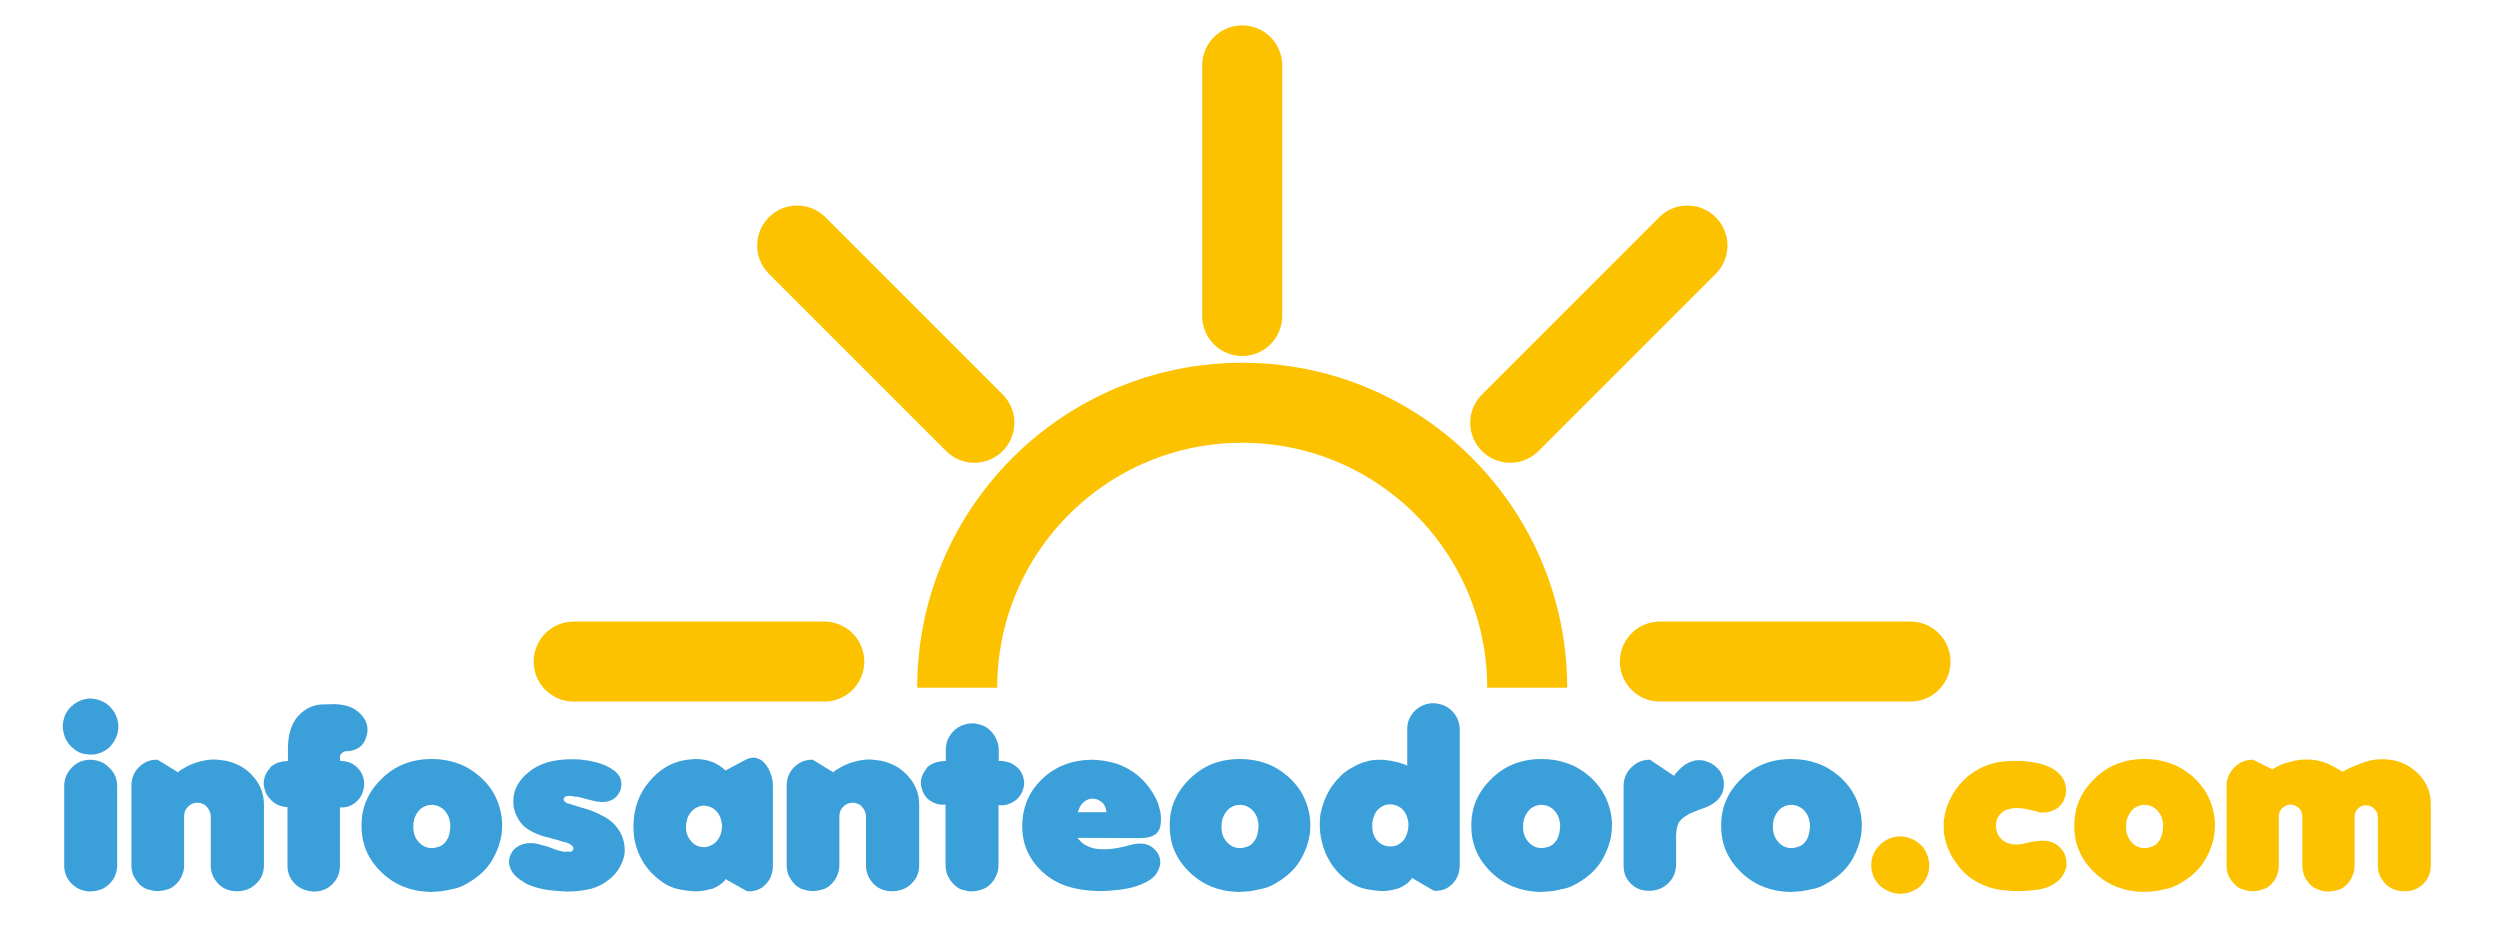
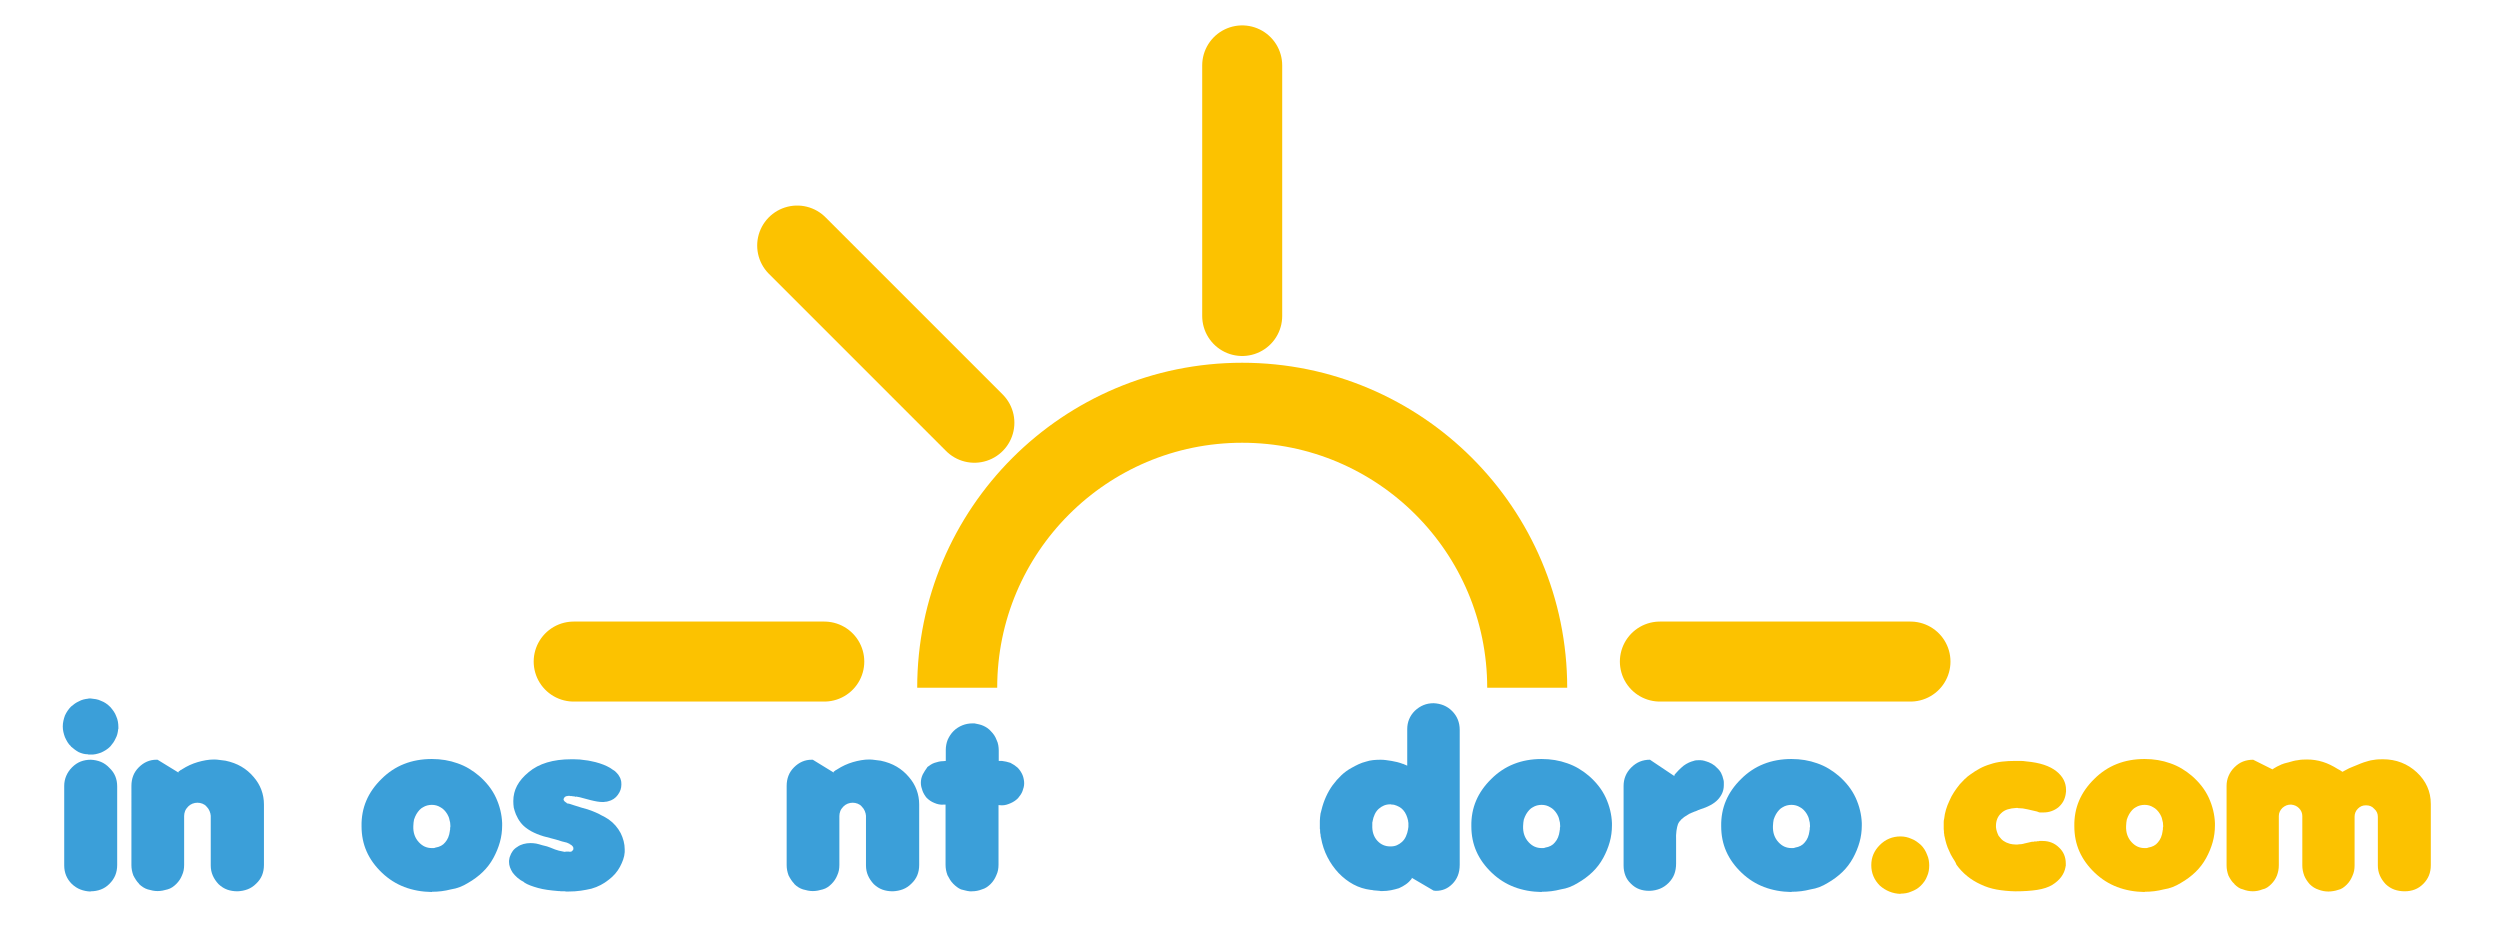
<svg xmlns="http://www.w3.org/2000/svg" version="1.1" id="Livello_1" x="0px" y="0px" width="500px" height="185px" viewBox="0 0 500 185" enable-background="new 0 0 500 185" xml:space="preserve">
  <g>
    <g>
      <path fill-rule="evenodd" clip-rule="evenodd" fill="none" stroke="#FCC200" stroke-width="16" stroke-miterlimit="22.926" d="    M191.441,137.551c0-31.48,25.52-57,57-57c31.48,0,57,25.52,57,57" />
      <line fill-rule="evenodd" clip-rule="evenodd" fill="none" stroke="#FCC200" stroke-width="16" stroke-linecap="round" stroke-linejoin="round" stroke-miterlimit="22.926" x1="248.44" y1="13.079" x2="248.44" y2="63.199" />
      <line fill-rule="evenodd" clip-rule="evenodd" fill="none" stroke="#FCC200" stroke-width="16" stroke-linecap="round" stroke-linejoin="round" stroke-miterlimit="22.926" x1="159.437" y1="49.109" x2="194.877" y2="84.549" />
-       <line fill-rule="evenodd" clip-rule="evenodd" fill="none" stroke="#FCC200" stroke-width="16" stroke-linecap="round" stroke-linejoin="round" stroke-miterlimit="22.926" x1="337.489" y1="49.109" x2="302.048" y2="84.549" />
      <line fill-rule="evenodd" clip-rule="evenodd" fill="none" stroke="#FCC200" stroke-width="16" stroke-linecap="round" stroke-linejoin="round" stroke-miterlimit="22.926" x1="114.736" y1="132.313" x2="164.856" y2="132.313" />
      <line fill-rule="evenodd" clip-rule="evenodd" fill="none" stroke="#FCC200" stroke-width="16" stroke-linecap="round" stroke-linejoin="round" stroke-miterlimit="22.926" x1="331.974" y1="132.313" x2="382.095" y2="132.313" />
    </g>
    <g>
      <path fill="#3B9FD9" d="M13.506,148.431c-0.19-0.316-0.365-0.648-0.522-0.998c-0.127-0.348-0.23-0.696-0.309-1.045    c-0.079-0.348-0.119-0.712-0.119-1.092c0-0.381,0.04-0.752,0.119-1.116s0.182-0.721,0.309-1.069    c0.158-0.348,0.34-0.672,0.546-0.974c0.206-0.301,0.435-0.577,0.689-0.831c0.253-0.222,0.506-0.42,0.76-0.594    s0.522-0.324,0.808-0.451c0.285-0.158,0.578-0.277,0.879-0.356c0.3-0.079,0.609-0.135,0.926-0.166c0.031,0,0.055,0,0.071,0    c0.016,0,0.039-0.016,0.071-0.048c0.031,0,0.063,0,0.095,0c0.063,0,0.119,0,0.167,0c0.047,0,0.086,0,0.119,0    c0.348,0.032,0.704,0.079,1.069,0.143c0.363,0.063,0.704,0.175,1.021,0.333c0.348,0.127,0.672,0.293,0.974,0.498    c0.301,0.207,0.594,0.451,0.879,0.736c0.253,0.285,0.482,0.578,0.688,0.879c0.206,0.302,0.372,0.626,0.499,0.974    c0.158,0.349,0.269,0.705,0.333,1.068c0.063,0.365,0.095,0.721,0.095,1.069c0,0.032,0,0.071,0,0.118c0,0.048,0,0.104,0,0.167    c0,0.031,0,0.063,0,0.095c-0.032,0.032-0.047,0.056-0.047,0.071c0,0.017,0,0.04,0,0.071c-0.032,0.316-0.087,0.626-0.166,0.926    c-0.08,0.302-0.198,0.594-0.356,0.879c-0.127,0.285-0.277,0.555-0.451,0.808c-0.174,0.254-0.373,0.507-0.594,0.76    c-0.285,0.285-0.578,0.522-0.879,0.713c-0.301,0.189-0.625,0.364-0.974,0.522c-0.349,0.127-0.705,0.229-1.069,0.309    c-0.364,0.079-0.721,0.104-1.068,0.071c-0.032,0-0.071,0-0.119,0c-0.047,0-0.103,0-0.166,0c-0.032,0-0.064,0-0.095,0    c-0.032,0-0.056-0.008-0.071-0.023c-0.016-0.016-0.04-0.024-0.071-0.024c-0.317,0-0.625-0.039-0.926-0.118    c-0.302-0.079-0.594-0.182-0.879-0.309c-0.285-0.158-0.555-0.333-0.808-0.522c-0.254-0.19-0.507-0.396-0.76-0.618v-0.047    C13.917,149.017,13.696,148.747,13.506,148.431z M16.095,177.903c-0.617-0.237-1.195-0.609-1.733-1.116    c-0.507-0.506-0.887-1.068-1.14-1.686c-0.254-0.618-0.38-1.29-0.38-2.02V157.17c0-0.696,0.134-1.36,0.404-1.994    c0.269-0.634,0.657-1.203,1.164-1.711c0.538-0.537,1.116-0.926,1.734-1.163c0.617-0.237,1.29-0.356,2.019-0.356    c0.728,0.032,1.401,0.175,2.019,0.428c0.618,0.254,1.18,0.649,1.687,1.188c0.538,0.507,0.934,1.068,1.188,1.686    c0.253,0.618,0.38,1.291,0.38,2.02v15.722c0,0.76-0.127,1.449-0.38,2.066c-0.254,0.617-0.649,1.195-1.188,1.733    c-0.507,0.507-1.077,0.879-1.71,1.116c-0.634,0.238-1.314,0.356-2.042,0.356v0.048C17.385,178.275,16.712,178.142,16.095,177.903z    " />
      <path fill="#3B9FD9" d="M27.186,175.979c-0.19-0.284-0.364-0.585-0.522-0.902c-0.127-0.348-0.222-0.688-0.285-1.021    c-0.064-0.333-0.095-0.673-0.095-1.021V157.17c0-0.728,0.119-1.401,0.356-2.019c0.237-0.617,0.609-1.179,1.116-1.687    c0.506-0.506,1.052-0.886,1.639-1.14c0.585-0.253,1.211-0.38,1.876-0.38h0.048c0.031,0,0.063,0,0.095,0c0.031,0,0.063,0,0.095,0    l4.18,2.565v-0.19c0.031,0,0.055-0.008,0.071-0.023c0.016-0.016,0.04-0.04,0.071-0.071c0.031,0,0.055-0.008,0.071-0.024    c0.016-0.016,0.039-0.039,0.071-0.071c0.031-0.03,0.063-0.055,0.095-0.071c0.031-0.015,0.063-0.039,0.095-0.07    c0.031,0,0.063-0.008,0.095-0.024c0.031-0.016,0.063-0.039,0.095-0.071c0.538-0.348,1.069-0.641,1.591-0.879    c0.522-0.237,1.052-0.435,1.591-0.594c0.538-0.157,1.084-0.284,1.639-0.38c0.554-0.095,1.1-0.143,1.639-0.143    c0.19,0,0.38,0.009,0.57,0.024s0.38,0.04,0.57,0.071c0.19,0.031,0.38,0.056,0.57,0.071s0.38,0.04,0.57,0.071    c1.203,0.254,2.264,0.649,3.183,1.188c0.918,0.538,1.726,1.219,2.422,2.042c0.696,0.792,1.219,1.655,1.567,2.589    c0.348,0.935,0.522,1.908,0.522,2.921v12.112c0,0.76-0.127,1.449-0.38,2.066c-0.254,0.617-0.649,1.18-1.188,1.687    c-0.507,0.507-1.069,0.878-1.686,1.116c-0.618,0.237-1.291,0.371-2.019,0.403c-0.76,0-1.449-0.111-2.066-0.332    c-0.618-0.222-1.196-0.586-1.734-1.093c-0.507-0.538-0.895-1.116-1.164-1.733c-0.27-0.618-0.404-1.29-0.404-2.02v-9.927    c0-0.126-0.024-0.277-0.071-0.451s-0.103-0.34-0.166-0.499c-0.064-0.158-0.143-0.309-0.238-0.451    c-0.095-0.143-0.206-0.276-0.333-0.403c-0.127-0.158-0.261-0.285-0.404-0.381c-0.142-0.095-0.293-0.173-0.451-0.237    c-0.159-0.063-0.325-0.11-0.499-0.143c-0.174-0.031-0.341-0.047-0.499-0.047c-0.159,0-0.325,0.016-0.499,0.047    c-0.174,0.032-0.341,0.08-0.499,0.143c-0.159,0.064-0.309,0.143-0.452,0.237c-0.142,0.096-0.277,0.207-0.403,0.333    c-0.127,0.127-0.246,0.27-0.356,0.428c-0.111,0.158-0.198,0.316-0.261,0.475c-0.064,0.159-0.111,0.325-0.143,0.499    c-0.032,0.174-0.047,0.341-0.047,0.499v9.784c0,0.38-0.032,0.736-0.095,1.069c-0.063,0.332-0.174,0.673-0.333,1.021    c-0.127,0.317-0.285,0.618-0.475,0.902c-0.19,0.285-0.412,0.555-0.665,0.808c-0.254,0.254-0.522,0.476-0.808,0.665    c-0.285,0.19-0.602,0.333-0.95,0.428c-0.317,0.095-0.641,0.174-0.974,0.237s-0.673,0.095-1.021,0.095    c-0.317,0-0.642-0.031-0.974-0.095c-0.332-0.063-0.657-0.143-0.974-0.237c-0.317-0.095-0.625-0.237-0.926-0.428    c-0.301-0.189-0.578-0.411-0.831-0.665v-0.047C27.582,176.519,27.375,176.265,27.186,175.979z" />
-       <path fill="#3B9FD9" d="M54.688,152.99c0.253-0.158,0.522-0.301,0.808-0.428c0.285-0.095,0.585-0.173,0.902-0.237    c0.316-0.063,0.633-0.095,0.95-0.095l0.237-0.048v-2.47c0-1.361,0.167-2.589,0.499-3.682c0.333-1.092,0.847-2.034,1.544-2.826    c0.696-0.76,1.473-1.337,2.328-1.733c0.855-0.396,1.773-0.594,2.755-0.594l2.232-0.048c1.013,0.032,1.916,0.175,2.708,0.428    c0.791,0.254,1.488,0.649,2.09,1.188c0.57,0.507,1.005,1.054,1.306,1.639c0.301,0.587,0.451,1.196,0.451,1.829    c0,0.063,0,0.127,0,0.189c0,0.064,0,0.111,0,0.143c-0.032,0.064-0.047,0.119-0.047,0.167c0,0.047,0,0.103,0,0.166    c0,0.032-0.008,0.079-0.024,0.143c-0.016,0.063-0.023,0.111-0.023,0.143c-0.032,0.063-0.056,0.118-0.071,0.166    c-0.017,0.048-0.024,0.104-0.024,0.166c-0.127,0.507-0.309,0.942-0.546,1.307c-0.237,0.364-0.515,0.673-0.831,0.926    c-0.317,0.222-0.673,0.404-1.069,0.547c-0.396,0.142-0.815,0.229-1.259,0.261h-0.427h-0.19c-0.032,0.063-0.064,0.104-0.095,0.119    c-0.032,0.016-0.063,0.023-0.095,0.023h-0.048c-0.032,0.032-0.063,0.048-0.095,0.048c-0.032,0.031-0.071,0.056-0.119,0.071    c-0.048,0.016-0.088,0.04-0.119,0.071c-0.032,0.031-0.063,0.063-0.095,0.095c-0.032,0.031-0.056,0.056-0.071,0.071    c-0.016,0.016-0.024,0.04-0.024,0.071c-0.032,0.031-0.063,0.063-0.095,0.095v0.048l-0.047,0.047    c-0.032,0.032-0.056,0.064-0.071,0.096c-0.017,0.031-0.024,0.063-0.024,0.095s0,0.063,0,0.095c0,0.032,0,0.063,0,0.095    l0.047,0.808h0.285c0.633,0.032,1.211,0.159,1.734,0.38c0.522,0.223,1.005,0.555,1.449,0.998c0.443,0.443,0.775,0.935,0.997,1.473    c0.221,0.538,0.333,1.124,0.333,1.757c0,0.032,0,0.064,0,0.096v0.047c-0.032,0.634-0.159,1.22-0.38,1.758    c-0.222,0.539-0.554,1.029-0.998,1.473c-0.444,0.443-0.926,0.776-1.449,0.997c-0.522,0.222-1.101,0.333-1.733,0.333l-0.285-0.048    v11.637c0,0.761-0.127,1.449-0.38,2.066c-0.254,0.618-0.634,1.181-1.14,1.687c-0.507,0.507-1.069,0.879-1.686,1.116    c-0.618,0.237-1.291,0.356-2.019,0.356c-0.729-0.032-1.401-0.166-2.019-0.404c-0.618-0.237-1.196-0.609-1.734-1.116    c-0.507-0.506-0.887-1.068-1.14-1.686c-0.254-0.618-0.38-1.29-0.38-2.02v-11.685H57.3c-0.317,0-0.634-0.047-0.95-0.143    c-0.317-0.095-0.618-0.205-0.902-0.332c-0.285-0.158-0.555-0.333-0.808-0.522c-0.254-0.19-0.459-0.396-0.618-0.618    c-0.19-0.189-0.356-0.387-0.499-0.593s-0.261-0.42-0.356-0.642c-0.095-0.222-0.174-0.451-0.237-0.688    c-0.063-0.238-0.111-0.467-0.143-0.689c0-0.031,0-0.055,0-0.071c0-0.016-0.016-0.039-0.047-0.071c0-0.03,0-0.063,0-0.095    c0-0.031,0-0.055,0-0.071c0-0.016,0-0.039,0-0.071c0-0.031,0-0.063,0-0.095c0-0.158,0.008-0.301,0.023-0.428    c0.017-0.126,0.04-0.269,0.071-0.428c0.032-0.126,0.064-0.261,0.095-0.403c0.032-0.143,0.079-0.276,0.143-0.403    c0.127-0.285,0.269-0.547,0.427-0.784c0.159-0.237,0.349-0.467,0.57-0.688l-0.095-0.048    C54.196,153.323,54.434,153.149,54.688,152.99z" />
      <path fill="#3B9FD9" d="M80.883,177.405c-1.662-0.634-3.159-1.583-4.489-2.851c-1.362-1.298-2.383-2.715-3.063-4.251    c-0.681-1.535-1.021-3.222-1.021-5.059c-0.032-1.836,0.285-3.539,0.95-5.106s1.678-3.016,3.04-4.346    c1.33-1.33,2.833-2.328,4.512-2.992c1.678-0.665,3.531-0.998,5.558-0.998c0.918,0,1.805,0.071,2.66,0.214    c0.855,0.143,1.678,0.356,2.47,0.642c0.823,0.284,1.591,0.641,2.304,1.068s1.385,0.911,2.019,1.449    c0.728,0.634,1.377,1.313,1.948,2.042c0.57,0.729,1.045,1.504,1.425,2.327c0.38,0.824,0.672,1.663,0.879,2.518    c0.206,0.855,0.324,1.71,0.356,2.565c0,0.031,0,0.063,0,0.095c0,0.032,0,0.056,0,0.071c0,0.017,0,0.04,0,0.071    c0,0.032,0,0.063,0,0.095c0,0.032,0,0.056,0,0.071c0,0.017,0,0.04,0,0.071c0,1.14-0.15,2.249-0.451,3.325    c-0.301,1.077-0.736,2.138-1.306,3.183s-1.283,1.979-2.138,2.802c-0.855,0.824-1.836,1.552-2.945,2.186    c-0.507,0.316-1.045,0.586-1.615,0.808c-0.57,0.222-1.172,0.38-1.805,0.475c-0.602,0.158-1.219,0.276-1.853,0.356    c-0.634,0.078-1.282,0.118-1.947,0.118v0.048C84.375,178.37,82.546,178.038,80.883,177.405z M82.902,167.003    c0.19,0.538,0.475,1.014,0.855,1.425c0.38,0.412,0.784,0.712,1.211,0.902c0.428,0.19,0.895,0.285,1.401,0.285    c0.031,0,0.063,0,0.095,0c0.031,0,0.063,0,0.095,0c0.063,0,0.111,0,0.143,0c0.063,0,0.126-0.008,0.19-0.024    c0.063-0.015,0.126-0.039,0.19-0.07c0.411-0.063,0.784-0.183,1.116-0.356s0.609-0.404,0.832-0.689    c0.253-0.284,0.458-0.617,0.617-0.997c0.158-0.38,0.269-0.823,0.333-1.33c0-0.031,0-0.063,0-0.095    c0-0.031,0.016-0.079,0.047-0.143c0-0.031,0-0.071,0-0.119c0-0.047,0-0.087,0-0.118c0-0.063,0-0.11,0-0.143    c0-0.031,0.016-0.079,0.048-0.143c0-0.031,0-0.071,0-0.119c0-0.047,0-0.087,0-0.118c0-0.222-0.017-0.436-0.048-0.642    c-0.032-0.205-0.079-0.403-0.142-0.594c-0.032-0.189-0.088-0.38-0.167-0.57c-0.08-0.189-0.166-0.363-0.261-0.522    c-0.19-0.315-0.404-0.594-0.641-0.831c-0.238-0.237-0.483-0.419-0.736-0.546c-0.254-0.158-0.522-0.277-0.808-0.356    c-0.285-0.078-0.586-0.119-0.902-0.119c-0.317,0-0.625,0.041-0.926,0.119c-0.301,0.079-0.578,0.198-0.831,0.356    c-0.254,0.127-0.492,0.309-0.713,0.546c-0.222,0.237-0.427,0.516-0.617,0.831c-0.095,0.159-0.183,0.333-0.261,0.522    c-0.08,0.19-0.151,0.381-0.214,0.57c-0.032,0.19-0.064,0.389-0.095,0.594c-0.032,0.206-0.047,0.436-0.047,0.688v-0.047    C82.633,165.847,82.712,166.465,82.902,167.003z" />
      <path fill="#3B9FD9" d="M103.469,175.528c-0.38-0.332-0.697-0.672-0.95-1.021c-0.222-0.349-0.396-0.696-0.522-1.045    c-0.127-0.349-0.19-0.696-0.19-1.045c0-0.096,0-0.19,0-0.285c0-0.096,0.015-0.19,0.047-0.285c0-0.095,0.016-0.19,0.047-0.285    c0.031-0.095,0.063-0.19,0.095-0.285c0.126-0.38,0.309-0.736,0.546-1.068c0.238-0.333,0.546-0.609,0.926-0.831    c0.348-0.254,0.752-0.443,1.211-0.57c0.458-0.126,0.942-0.19,1.449-0.19c0.158,0,0.333,0.009,0.522,0.024s0.38,0.04,0.57,0.071    s0.388,0.079,0.594,0.143c0.206,0.063,0.419,0.127,0.641,0.189l0.95,0.237l0.665,0.238c0.348,0.158,0.665,0.284,0.95,0.38    c0.285,0.095,0.538,0.174,0.76,0.237c0.19,0.032,0.38,0.071,0.57,0.118c0.19,0.048,0.38,0.088,0.57,0.119l0.285-0.048h0.57    c0.126,0.032,0.237,0.04,0.333,0.024c0.095-0.016,0.173-0.04,0.237-0.071c0.063-0.063,0.119-0.119,0.166-0.166    c0.048-0.048,0.087-0.103,0.119-0.167c0-0.031,0.016-0.063,0.047-0.095v-0.048c0-0.031,0-0.063,0-0.095    c0-0.063-0.008-0.134-0.024-0.214c-0.016-0.078-0.056-0.149-0.119-0.214c-0.032-0.063-0.087-0.126-0.166-0.189    c-0.08-0.063-0.167-0.126-0.261-0.19c-0.032,0-0.064,0-0.095,0c-0.032,0-0.047-0.007-0.047-0.023c0-0.016,0-0.039,0-0.071    c-0.032,0-0.048-0.016-0.048-0.048h-0.047c-0.032,0-0.047-0.016-0.047-0.047h-0.047l-0.428-0.19l-0.95-0.237l-1.235-0.38    l-0.902-0.237c-1.109-0.254-2.066-0.547-2.874-0.879c-0.808-0.333-1.465-0.689-1.971-1.069c-0.507-0.348-0.943-0.76-1.307-1.234    c-0.364-0.476-0.673-1.014-0.926-1.615c-0.095-0.221-0.175-0.443-0.238-0.665c-0.064-0.221-0.127-0.443-0.19-0.665    c-0.032-0.221-0.056-0.443-0.071-0.665c-0.016-0.221-0.023-0.443-0.023-0.665c0-1.107,0.253-2.138,0.76-3.087    c0.506-0.95,1.282-1.853,2.328-2.708c1.013-0.854,2.232-1.496,3.657-1.924c1.425-0.427,3.04-0.641,4.845-0.641    c0.031,0,0.055,0,0.071,0c0.016,0,0.04,0,0.071,0c0.063,0,0.111,0,0.143,0c0.031,0,0.063,0,0.095,0c0.031,0,0.055,0,0.071,0    c0.015,0,0.039,0,0.071,0c0.412,0,0.808,0.016,1.188,0.047c0.38,0.032,0.76,0.08,1.14,0.143c0.348,0.032,0.689,0.088,1.021,0.167    s0.657,0.15,0.974,0.213c0.601,0.159,1.14,0.333,1.615,0.522c0.475,0.19,0.903,0.396,1.283,0.618    c0.19,0.127,0.364,0.245,0.522,0.356c0.158,0.111,0.316,0.213,0.475,0.309c0.126,0.127,0.245,0.245,0.356,0.356    c0.111,0.111,0.214,0.229,0.309,0.355c0.095,0.159,0.19,0.317,0.285,0.476c0.095,0.158,0.158,0.316,0.19,0.475    c0.063,0.159,0.103,0.325,0.119,0.499c0.016,0.174,0.024,0.341,0.024,0.499c0,0.38-0.056,0.735-0.166,1.068    c-0.111,0.332-0.293,0.673-0.546,1.021c-0.222,0.316-0.499,0.586-0.831,0.807c-0.333,0.223-0.705,0.381-1.116,0.476    c-0.095,0.032-0.19,0.056-0.285,0.071c-0.095,0.017-0.19,0.023-0.285,0.023c-0.032,0-0.079,0.009-0.143,0.023    c-0.063,0.017-0.111,0.024-0.142,0.024c-0.064,0-0.119,0-0.167,0s-0.103,0-0.166,0c-0.127,0-0.278-0.008-0.452-0.024    c-0.174-0.015-0.356-0.039-0.546-0.07s-0.396-0.071-0.618-0.119c-0.222-0.048-0.459-0.103-0.712-0.166l-1.425-0.38l-0.713-0.19    l-0.76-0.143c-0.032,0.032-0.056,0.048-0.071,0.048c-0.016,0-0.04,0-0.071,0c-0.032,0-0.047-0.016-0.047-0.048h-0.047    c-0.032,0-0.056,0-0.071,0c-0.017,0-0.024-0.016-0.024-0.048h-0.047c-0.032,0-0.056,0-0.071,0c-0.017,0-0.04,0-0.071,0    c-0.032,0-0.071,0-0.119,0c-0.048,0-0.104-0.015-0.167-0.047c-0.032,0-0.071,0-0.119,0s-0.087,0-0.119,0c-0.032,0-0.064,0-0.095,0    c-0.032,0-0.063-0.016-0.095-0.048c-0.032,0-0.064,0-0.095,0c-0.032,0-0.064,0-0.095,0c-0.032,0-0.064,0-0.095,0    c-0.032,0-0.064,0-0.095,0c-0.032,0.032-0.064,0.048-0.095,0.048c-0.032,0-0.064,0-0.095,0c-0.032,0-0.071,0.008-0.119,0.023    c-0.047,0.017-0.103,0.04-0.166,0.071l-0.095,0.048l-0.143,0.143c-0.063,0.095-0.111,0.183-0.143,0.261    c-0.032,0.079-0.032,0.15,0,0.214c0,0.032,0.016,0.071,0.048,0.119c0.031,0.047,0.063,0.087,0.095,0.118    c0.031,0.064,0.079,0.111,0.143,0.143c0.063,0.032,0.126,0.079,0.19,0.143h0.048v0.048h0.047c0,0.031,0.016,0.047,0.047,0.047    c0,0.032,0.007,0.056,0.024,0.071c0.016,0.017,0.039,0.024,0.071,0.024c0.031,0,0.063,0,0.095,0l0.428,0.095l0.712,0.237    l1.663,0.522l1.188,0.333l1.045,0.38c0.285,0.127,0.562,0.245,0.831,0.356c0.269,0.111,0.53,0.245,0.784,0.403    c0.253,0.127,0.515,0.261,0.784,0.403c0.269,0.143,0.515,0.294,0.736,0.451c0.538,0.381,1.005,0.801,1.401,1.259    c0.396,0.46,0.736,0.959,1.021,1.497c0.253,0.507,0.451,1.037,0.594,1.591c0.143,0.555,0.214,1.101,0.214,1.639    c0,0.032,0,0.071,0,0.119c0,0.047,0,0.103,0,0.166c0,0.032,0,0.071,0,0.118c0,0.048,0,0.104,0,0.167    c-0.032,0.507-0.135,1.005-0.309,1.496c-0.174,0.491-0.388,0.974-0.642,1.448c-0.253,0.476-0.57,0.935-0.95,1.378    s-0.824,0.854-1.33,1.234c-0.475,0.381-0.998,0.721-1.567,1.021c-0.57,0.302-1.188,0.547-1.853,0.736    c-0.665,0.158-1.377,0.293-2.137,0.404c-0.76,0.11-1.584,0.166-2.47,0.166c-0.095,0-0.183,0-0.261,0c-0.08,0-0.151,0-0.214,0    c-0.095-0.032-0.183-0.048-0.261-0.048c-0.079,0-0.166,0-0.261,0c-0.095,0-0.19,0-0.285,0c-0.095,0-0.175,0-0.238,0    c-0.095-0.032-0.183-0.048-0.261-0.048c-0.08,0-0.166,0-0.261,0c-0.792-0.063-1.52-0.142-2.185-0.237    c-0.665-0.095-1.282-0.221-1.853-0.38c-0.57-0.158-1.085-0.324-1.543-0.499c-0.459-0.173-0.863-0.371-1.211-0.594v-0.047    C104.308,176.17,103.849,175.861,103.469,175.528z" />
-       <path fill="#3B9FD9" d="M137.097,152.017c0.095-0.016,0.206-0.039,0.333-0.071c0.095,0,0.19-0.008,0.285-0.023    c0.095-0.016,0.19-0.024,0.285-0.024c0.19-0.031,0.38-0.055,0.57-0.071c0.19-0.016,0.38-0.023,0.57-0.023    c0.602,0,1.171,0.048,1.71,0.143c0.538,0.095,1.061,0.237,1.568,0.428c0.506,0.189,0.974,0.428,1.401,0.712    c0.428,0.285,0.832,0.603,1.211,0.95v0.095l4.37-2.327c0.063,0,0.119-0.007,0.166-0.023c0.047-0.016,0.087-0.039,0.119-0.071    c0.063-0.031,0.126-0.055,0.19-0.071c0.063-0.016,0.126-0.023,0.19-0.023c0.031,0,0.063,0,0.095,0    c0.031,0,0.063-0.016,0.095-0.048c0.063,0,0.11,0,0.142,0c0.031,0,0.063,0,0.095,0c0.031,0,0.063-0.016,0.095-0.048    c0.063,0,0.11,0,0.142,0c0.158,0,0.325,0.024,0.499,0.071c0.173,0.048,0.34,0.104,0.499,0.166    c0.158,0.064,0.316,0.143,0.475,0.238c0.158,0.095,0.301,0.206,0.427,0.332c0.316,0.317,0.594,0.658,0.832,1.021    c0.237,0.364,0.435,0.753,0.594,1.164c0.158,0.411,0.285,0.831,0.38,1.258c0.095,0.428,0.143,0.863,0.143,1.307v15.912    c0,0.824-0.119,1.552-0.356,2.186c-0.237,0.634-0.594,1.188-1.068,1.662c-0.475,0.507-0.99,0.871-1.544,1.093    c-0.554,0.221-1.148,0.332-1.781,0.332c-0.032,0-0.064,0-0.095,0c-0.032,0-0.056,0-0.071,0c-0.017,0-0.04,0-0.071,0    c-0.032-0.032-0.064-0.048-0.095-0.048c-0.032,0-0.056,0-0.071,0c-0.016,0-0.04,0-0.071,0l-4.322-2.422v0.237    c-0.349,0.38-0.736,0.713-1.164,0.997c-0.428,0.285-0.879,0.523-1.354,0.713c-0.475,0.127-0.998,0.245-1.567,0.356    c-0.57,0.11-1.172,0.166-1.805,0.166c-0.222,0-0.436-0.008-0.641-0.023c-0.206-0.017-0.42-0.04-0.641-0.071    c-0.127,0-0.246-0.009-0.356-0.023c-0.111-0.017-0.213-0.041-0.309-0.071c-0.127,0-0.246-0.009-0.356-0.024    c-0.111-0.016-0.23-0.04-0.356-0.071c-0.729-0.095-1.449-0.285-2.161-0.569c-0.712-0.285-1.401-0.665-2.066-1.141    c-0.665-0.475-1.291-1.013-1.876-1.614c-0.586-0.602-1.133-1.283-1.639-2.043c-0.317-0.538-0.61-1.084-0.879-1.639    c-0.27-0.554-0.483-1.132-0.641-1.733c-0.19-0.634-0.325-1.267-0.404-1.9c-0.08-0.633-0.119-1.282-0.119-1.947    c0-0.031,0-0.063,0-0.095s0-0.063,0-0.096c0-0.063,0-0.11,0-0.143c0-0.063,0-0.126,0-0.189s0-0.126,0-0.19    c0.063-1.614,0.356-3.118,0.878-4.512s1.274-2.676,2.256-3.848c0.981-1.171,2.05-2.114,3.206-2.826    c1.156-0.713,2.415-1.195,3.776-1.449v-0.047C136.907,152.024,137.002,152.033,137.097,152.017z M137.24,166.147    c0.031,0.254,0.095,0.491,0.19,0.713c0.063,0.222,0.158,0.443,0.285,0.665c0.126,0.222,0.269,0.427,0.428,0.617    c0.158,0.222,0.34,0.412,0.546,0.57c0.206,0.158,0.419,0.284,0.642,0.38c0.253,0.127,0.499,0.214,0.736,0.261    c0.238,0.048,0.467,0.071,0.689,0.071c0.031,0,0.063,0,0.095,0c0.031,0,0.063,0,0.095,0c0.031,0,0.063,0,0.095,0    c0.253-0.031,0.514-0.095,0.784-0.189c0.269-0.096,0.53-0.222,0.784-0.38c0.253-0.158,0.482-0.349,0.688-0.57    c0.206-0.222,0.388-0.49,0.546-0.808c0.063-0.095,0.119-0.197,0.166-0.309c0.048-0.11,0.087-0.229,0.119-0.356    c0.063-0.095,0.102-0.205,0.119-0.332c0.016-0.127,0.039-0.254,0.071-0.381c0-0.03,0-0.063,0-0.095    c0-0.031,0.016-0.078,0.047-0.143c0-0.031,0-0.063,0-0.095c0-0.031,0-0.063,0-0.095s0-0.063,0-0.096    c0-0.03,0.016-0.078,0.047-0.142c0-0.031,0-0.063,0-0.096c0-0.031,0-0.063,0-0.095c0-0.031,0-0.055,0-0.071    c0-0.016,0-0.039,0-0.071c0-0.031,0-0.055,0-0.071c0-0.016,0-0.039,0-0.071c-0.032-0.031-0.047-0.055-0.047-0.071    c0-0.016,0-0.039,0-0.071c0-0.031,0-0.055,0-0.071c0-0.016,0-0.039,0-0.071c-0.064-0.411-0.159-0.783-0.285-1.116    c-0.127-0.332-0.285-0.641-0.475-0.926c-0.19-0.253-0.404-0.482-0.642-0.688c-0.237-0.206-0.499-0.372-0.784-0.499    c-0.063-0.031-0.127-0.055-0.19-0.071c-0.064-0.016-0.127-0.039-0.19-0.071c-0.064,0-0.119-0.008-0.166-0.023    c-0.048-0.016-0.104-0.04-0.167-0.071c-0.032,0-0.064,0-0.095,0c-0.032,0-0.064-0.016-0.095-0.048c-0.032,0-0.064,0-0.095,0    c-0.032,0-0.063,0-0.095,0c-0.032,0-0.064,0-0.095,0c-0.032,0-0.063-0.016-0.095-0.048c-0.032,0-0.064,0-0.095,0    c-0.032,0-0.064,0-0.095,0c-0.412,0.032-0.8,0.127-1.164,0.285c-0.364,0.159-0.705,0.38-1.021,0.665    c-0.317,0.285-0.578,0.626-0.784,1.021c-0.207,0.396-0.356,0.863-0.451,1.401c0,0.031,0,0.063,0,0.095    c-0.032,0.032-0.048,0.056-0.048,0.071c0,0.017,0,0.04,0,0.071c0,0.032,0,0.063,0,0.095c0,0.032,0,0.064,0,0.096s0,0.063,0,0.095    c-0.032,0.031-0.047,0.056-0.047,0.071s0,0.04,0,0.071s0,0.063,0,0.095c0,0.032,0,0.063,0,0.095v-0.047    C137.192,165.609,137.208,165.895,137.24,166.147z" />
      <path fill="#3B9FD9" d="M158.234,175.979c-0.19-0.284-0.364-0.585-0.522-0.902c-0.127-0.348-0.222-0.688-0.285-1.021    c-0.064-0.333-0.095-0.673-0.095-1.021V157.17c0-0.728,0.119-1.401,0.356-2.019c0.237-0.617,0.609-1.179,1.116-1.687    c0.506-0.506,1.052-0.886,1.639-1.14c0.585-0.253,1.211-0.38,1.876-0.38h0.048c0.031,0,0.063,0,0.095,0c0.031,0,0.063,0,0.095,0    l4.18,2.565v-0.19c0.031,0,0.055-0.008,0.071-0.023c0.016-0.016,0.04-0.04,0.071-0.071c0.031,0,0.055-0.008,0.071-0.024    c0.016-0.016,0.039-0.039,0.071-0.071c0.031-0.03,0.063-0.055,0.095-0.071c0.031-0.015,0.063-0.039,0.095-0.07    c0.031,0,0.063-0.008,0.095-0.024c0.031-0.016,0.063-0.039,0.095-0.071c0.538-0.348,1.069-0.641,1.591-0.879    c0.522-0.237,1.052-0.435,1.591-0.594c0.538-0.157,1.084-0.284,1.639-0.38c0.554-0.095,1.1-0.143,1.639-0.143    c0.19,0,0.38,0.009,0.57,0.024s0.38,0.04,0.57,0.071c0.19,0.031,0.38,0.056,0.57,0.071s0.38,0.04,0.57,0.071    c1.203,0.254,2.264,0.649,3.183,1.188c0.918,0.538,1.726,1.219,2.422,2.042c0.696,0.792,1.219,1.655,1.567,2.589    c0.348,0.935,0.522,1.908,0.522,2.921v12.112c0,0.76-0.127,1.449-0.38,2.066c-0.254,0.617-0.649,1.18-1.188,1.687    c-0.507,0.507-1.069,0.878-1.686,1.116c-0.618,0.237-1.291,0.371-2.019,0.403c-0.76,0-1.449-0.111-2.066-0.332    c-0.618-0.222-1.196-0.586-1.734-1.093c-0.507-0.538-0.895-1.116-1.164-1.733c-0.27-0.618-0.404-1.29-0.404-2.02v-9.927    c0-0.126-0.024-0.277-0.071-0.451s-0.103-0.34-0.166-0.499c-0.064-0.158-0.143-0.309-0.238-0.451    c-0.095-0.143-0.206-0.276-0.333-0.403c-0.127-0.158-0.261-0.285-0.404-0.381c-0.142-0.095-0.293-0.173-0.451-0.237    c-0.159-0.063-0.325-0.11-0.499-0.143c-0.174-0.031-0.341-0.047-0.499-0.047c-0.159,0-0.325,0.016-0.499,0.047    c-0.174,0.032-0.341,0.08-0.499,0.143c-0.159,0.064-0.309,0.143-0.452,0.237c-0.142,0.096-0.277,0.207-0.403,0.333    c-0.127,0.127-0.246,0.27-0.356,0.428c-0.111,0.158-0.198,0.316-0.261,0.475c-0.064,0.159-0.111,0.325-0.143,0.499    c-0.032,0.174-0.047,0.341-0.047,0.499v9.784c0,0.38-0.032,0.736-0.095,1.069c-0.063,0.332-0.174,0.673-0.333,1.021    c-0.127,0.317-0.285,0.618-0.475,0.902c-0.19,0.285-0.412,0.555-0.665,0.808c-0.254,0.254-0.522,0.476-0.808,0.665    c-0.285,0.19-0.602,0.333-0.95,0.428c-0.317,0.095-0.641,0.174-0.974,0.237s-0.673,0.095-1.021,0.095    c-0.317,0-0.642-0.031-0.974-0.095c-0.332-0.063-0.657-0.143-0.974-0.237c-0.317-0.095-0.625-0.237-0.926-0.428    c-0.301-0.189-0.578-0.411-0.831-0.665v-0.047C158.629,176.519,158.424,176.265,158.234,175.979z" />
      <path fill="#3B9FD9" d="M186.14,152.942c0.237-0.157,0.499-0.284,0.784-0.38c0.285-0.095,0.57-0.173,0.855-0.237    c0.285-0.063,0.585-0.095,0.902-0.095l0.475-0.048v-2.232c0-0.316,0.031-0.648,0.095-0.997c0.063-0.349,0.158-0.681,0.285-0.998    c0.158-0.348,0.333-0.665,0.522-0.949c0.19-0.285,0.411-0.554,0.665-0.808c0.253-0.253,0.53-0.476,0.832-0.665    c0.3-0.19,0.609-0.349,0.926-0.476c0.316-0.126,0.641-0.221,0.974-0.284s0.672-0.096,1.021-0.096c0.031,0,0.063,0,0.095,0    c0.031,0,0.063,0,0.095,0c0.031,0,0.055,0,0.071,0c0.016,0,0.04,0,0.071,0c0.031,0,0.063,0,0.095,0    c0.158,0.032,0.309,0.064,0.451,0.096s0.292,0.063,0.451,0.095c0.126,0.031,0.269,0.071,0.428,0.118    c0.158,0.048,0.3,0.104,0.427,0.167c0.285,0.127,0.554,0.277,0.808,0.451c0.253,0.174,0.49,0.388,0.712,0.641    c0.253,0.254,0.475,0.522,0.665,0.808s0.348,0.603,0.475,0.95c0.158,0.317,0.269,0.657,0.333,1.021    c0.063,0.364,0.095,0.721,0.095,1.068v2.09h0.618c0.285,0.032,0.57,0.08,0.855,0.143c0.285,0.064,0.57,0.143,0.855,0.237    c0.253,0.127,0.499,0.27,0.736,0.428c0.237,0.159,0.467,0.333,0.688,0.522c0.221,0.222,0.411,0.451,0.57,0.688    c0.158,0.238,0.301,0.499,0.428,0.784c0.063,0.127,0.11,0.261,0.143,0.403c0.031,0.143,0.063,0.278,0.095,0.404    c0.031,0.158,0.055,0.301,0.071,0.428c0.016,0.127,0.024,0.269,0.024,0.427c0,0.285-0.032,0.555-0.095,0.808    c-0.063,0.254-0.142,0.507-0.237,0.76c-0.095,0.254-0.222,0.499-0.38,0.736c-0.159,0.238-0.333,0.468-0.522,0.689    c-0.222,0.222-0.451,0.411-0.689,0.569c-0.237,0.159-0.499,0.302-0.784,0.428c-0.285,0.127-0.57,0.23-0.855,0.309    c-0.285,0.079-0.586,0.119-0.902,0.119l-0.665-0.048v11.923c0,0.38-0.032,0.735-0.095,1.068c-0.063,0.332-0.174,0.673-0.333,1.021    c-0.127,0.316-0.285,0.625-0.475,0.926c-0.19,0.302-0.412,0.578-0.665,0.831c-0.254,0.254-0.522,0.476-0.808,0.665    c-0.285,0.19-0.602,0.333-0.95,0.428c-0.317,0.126-0.641,0.221-0.974,0.285c-0.333,0.063-0.673,0.095-1.021,0.095    c-0.032,0-0.064,0-0.095,0c-0.032,0-0.056,0-0.071,0c-0.016,0-0.04,0-0.071,0c-0.032,0-0.063,0-0.095,0c-0.032,0-0.064,0-0.095,0    c-0.317-0.032-0.617-0.088-0.902-0.166c-0.285-0.079-0.57-0.15-0.855-0.214c-0.285-0.126-0.555-0.285-0.808-0.475    c-0.254-0.19-0.491-0.396-0.712-0.618c-0.254-0.253-0.475-0.529-0.665-0.831c-0.19-0.301-0.364-0.609-0.522-0.926    c-0.127-0.349-0.222-0.689-0.285-1.021c-0.063-0.333-0.095-0.688-0.095-1.068v-12.018h-0.38c-0.317,0.032-0.634,0.017-0.95-0.048    c-0.317-0.063-0.618-0.158-0.902-0.285c-0.317-0.126-0.602-0.276-0.855-0.451c-0.254-0.174-0.491-0.371-0.712-0.594    c-0.158-0.189-0.309-0.403-0.452-0.641c-0.142-0.238-0.261-0.482-0.356-0.736c-0.095-0.253-0.174-0.515-0.238-0.784    c-0.063-0.269-0.095-0.546-0.095-0.831c0-0.158,0.008-0.301,0.024-0.428c0.016-0.126,0.04-0.269,0.071-0.427    c0.032-0.127,0.071-0.262,0.119-0.404c0.047-0.143,0.103-0.276,0.166-0.403c0.127-0.253,0.27-0.499,0.428-0.736    c0.159-0.237,0.316-0.467,0.475-0.689v-0.047C185.672,153.26,185.902,153.102,186.14,152.942z" />
-       <path fill="#3B9FD9" d="M232.189,163.512c0,0.016,0,0.04,0,0.071s0,0.063,0,0.095c0,0.032,0,0.056,0,0.071c0,0.017,0,0.04,0,0.071    c0,0.032,0,0.063,0,0.095c0,0.665-0.08,1.235-0.237,1.71c-0.159,0.475-0.412,0.855-0.76,1.14c-0.317,0.285-0.76,0.499-1.33,0.642    c-0.57,0.143-1.235,0.214-1.995,0.214l-12.35-0.048c0.031,0.064,0.055,0.111,0.071,0.143c0.016,0.032,0.04,0.048,0.071,0.048    c0.031,0.032,0.055,0.063,0.071,0.095c0.016,0.032,0.04,0.064,0.071,0.095c0.063,0.032,0.119,0.071,0.167,0.119    c0.047,0.048,0.086,0.104,0.119,0.166c0,0.032,0.016,0.056,0.047,0.071c0.031,0.017,0.063,0.04,0.095,0.071    c0.031,0.032,0.055,0.056,0.071,0.071c0.016,0.017,0.04,0.04,0.071,0.071c0.253,0.222,0.538,0.412,0.855,0.57    c0.316,0.158,0.665,0.301,1.045,0.428c0.348,0.126,0.751,0.213,1.211,0.261c0.458,0.048,0.958,0.071,1.496,0.071    c0.031,0,0.063,0,0.095,0c0.031,0,0.063,0,0.095,0c0.031,0,0.055,0,0.071,0c0.016,0,0.04,0,0.071,0    c0.031-0.031,0.063-0.048,0.095-0.048c0.031,0,0.063,0,0.095,0c0.031,0,0.063,0,0.095,0c0.031,0,0.055,0,0.071,0    c0.016,0,0.039,0,0.071,0c0.031,0,0.063,0,0.095,0c0.221,0,0.459-0.023,0.713-0.071c0.253-0.047,0.538-0.087,0.855-0.118    c0.285-0.063,0.601-0.126,0.95-0.19c0.348-0.063,0.728-0.158,1.14-0.285c0.285-0.063,0.546-0.126,0.784-0.189    s0.451-0.11,0.641-0.143c0.19-0.031,0.364-0.055,0.522-0.071c0.158-0.016,0.301-0.023,0.428-0.023c0.031,0,0.055,0,0.071,0    c0.016,0,0.039,0,0.071,0c0.031,0,0.063,0,0.095,0c0.57,0,1.084,0.095,1.544,0.284c0.458,0.19,0.878,0.476,1.259,0.855    c0.38,0.38,0.665,0.784,0.855,1.211c0.19,0.428,0.285,0.896,0.285,1.401c0,0.032,0,0.064,0,0.095c0,0.032,0,0.056,0,0.071    c0,0.017,0,0.04,0,0.071c0,0.032,0,0.064,0,0.096c-0.032,0.031-0.047,0.063-0.047,0.095c0,0.032,0,0.056,0,0.071    c0,0.017,0,0.04,0,0.071c-0.032,0.031-0.047,0.056-0.047,0.071s0,0.04,0,0.071s0,0.063,0,0.095    c-0.032,0.032-0.048,0.063-0.048,0.095c-0.127,0.412-0.301,0.808-0.522,1.188c-0.222,0.38-0.507,0.713-0.855,0.998    c-0.349,0.316-0.807,0.617-1.377,0.902c-0.57,0.285-1.235,0.555-1.995,0.808c-0.285,0.095-0.586,0.183-0.903,0.261    c-0.317,0.08-0.649,0.15-0.998,0.214c-0.317,0.063-0.665,0.119-1.045,0.166c-0.38,0.048-0.76,0.087-1.14,0.119    c-0.285,0.031-0.563,0.055-0.832,0.071c-0.269,0.016-0.531,0.039-0.784,0.071c-0.127,0-0.254,0-0.38,0    c-0.127,0-0.254,0.016-0.38,0.047c-0.127,0-0.254,0-0.38,0s-0.253,0-0.38,0c-2.407-0.031-4.552-0.348-6.436-0.949    c-1.884-0.602-3.523-1.536-4.916-2.803c-1.394-1.267-2.439-2.684-3.135-4.251c-0.697-1.567-1.029-3.27-0.997-5.106    c0-0.031,0-0.063,0-0.095s0-0.063,0-0.095s0-0.063,0-0.096c0-0.031,0-0.063,0-0.095c0.063-1.773,0.435-3.42,1.116-4.94    c0.68-1.52,1.686-2.896,3.016-4.132s2.826-2.161,4.489-2.778c1.662-0.618,3.506-0.927,5.533-0.927    c0.633,0.032,1.259,0.088,1.876,0.166c0.618,0.08,1.227,0.198,1.829,0.356c0.601,0.127,1.188,0.309,1.757,0.546    c0.57,0.238,1.108,0.499,1.615,0.784c0.728,0.412,1.393,0.871,1.995,1.378c0.601,0.507,1.155,1.076,1.662,1.71    c0.506,0.602,0.95,1.228,1.33,1.876c0.38,0.649,0.696,1.29,0.95,1.924c0.031,0.127,0.063,0.245,0.095,0.355    c0.031,0.111,0.063,0.214,0.095,0.31c0.031,0.127,0.063,0.245,0.095,0.355c0.031,0.111,0.063,0.23,0.095,0.356    c0.063,0.222,0.103,0.451,0.119,0.688c0.016,0.238,0.04,0.468,0.071,0.689v-0.048    C232.189,163.456,232.189,163.496,232.189,163.512z M221.265,162.442c0-0.063,0-0.11,0-0.143c0-0.031,0-0.055,0-0.071    c0-0.016,0-0.039,0-0.071c-0.032-0.03-0.047-0.055-0.047-0.071c0-0.015,0-0.039,0-0.07c-0.064-0.349-0.174-0.665-0.333-0.95    c-0.159-0.285-0.364-0.522-0.618-0.713c-0.254-0.189-0.522-0.34-0.808-0.451c-0.285-0.11-0.602-0.166-0.95-0.166    c-0.032,0-0.064,0-0.095,0c-0.032,0-0.056,0-0.071,0c-0.016,0-0.04,0-0.071,0c-0.032,0-0.056,0-0.071,0c-0.017,0-0.04,0-0.071,0    c-0.032,0.032-0.056,0.047-0.071,0.047c-0.017,0-0.04,0-0.071,0c-0.254,0.064-0.499,0.159-0.736,0.285    c-0.237,0.127-0.451,0.285-0.641,0.476c-0.19,0.189-0.365,0.403-0.522,0.641c-0.159,0.238-0.285,0.531-0.38,0.879    c0,0.032-0.017,0.064-0.048,0.095c-0.032,0.032-0.047,0.056-0.047,0.071c0,0.017,0,0.04,0,0.071c0,0.032,0,0.064,0,0.096    s0,0.063,0,0.095v-0.048H221.265z" />
-       <path fill="#3B9FD9" d="M242.52,177.405c-1.662-0.634-3.159-1.583-4.489-2.851c-1.362-1.298-2.383-2.715-3.063-4.251    c-0.681-1.535-1.021-3.222-1.021-5.059c-0.032-1.836,0.285-3.539,0.95-5.106s1.678-3.016,3.04-4.346    c1.33-1.33,2.833-2.328,4.512-2.992c1.678-0.665,3.531-0.998,5.558-0.998c0.918,0,1.805,0.071,2.66,0.214    c0.855,0.143,1.677,0.356,2.47,0.642c0.822,0.284,1.591,0.641,2.303,1.068c0.713,0.428,1.385,0.911,2.02,1.449    c0.728,0.634,1.377,1.313,1.947,2.042s1.045,1.504,1.425,2.327c0.38,0.824,0.673,1.663,0.879,2.518    c0.206,0.855,0.324,1.71,0.356,2.565c0,0.031,0,0.063,0,0.095c0,0.032,0,0.056,0,0.071c0,0.017,0,0.04,0,0.071    c0,0.032,0,0.063,0,0.095c0,0.032,0,0.056,0,0.071c0,0.017,0,0.04,0,0.071c0,1.14-0.15,2.249-0.451,3.325    c-0.302,1.077-0.736,2.138-1.307,3.183s-1.283,1.979-2.138,2.802c-0.854,0.824-1.837,1.552-2.944,2.186    c-0.508,0.316-1.045,0.586-1.615,0.808s-1.172,0.38-1.805,0.475c-0.603,0.158-1.22,0.276-1.853,0.356    c-0.634,0.078-1.282,0.118-1.947,0.118v0.048C246.011,178.37,244.183,178.038,242.52,177.405z M244.539,167.003    c0.19,0.538,0.475,1.014,0.855,1.425c0.38,0.412,0.784,0.712,1.211,0.902c0.428,0.19,0.895,0.285,1.401,0.285    c0.031,0,0.063,0,0.095,0c0.031,0,0.063,0,0.095,0c0.063,0,0.111,0,0.143,0c0.063,0,0.126-0.008,0.19-0.024    c0.063-0.015,0.126-0.039,0.19-0.07c0.411-0.063,0.784-0.183,1.116-0.356s0.609-0.404,0.832-0.689    c0.253-0.284,0.458-0.617,0.617-0.997s0.27-0.823,0.333-1.33c0-0.031,0-0.063,0-0.095c0-0.031,0.016-0.079,0.048-0.143    c0-0.031,0-0.071,0-0.119c0-0.047,0-0.087,0-0.118c0-0.063,0-0.11,0-0.143c0-0.031,0.016-0.079,0.047-0.143    c0-0.031,0-0.071,0-0.119c0-0.047,0-0.087,0-0.118c0-0.222-0.016-0.436-0.047-0.642c-0.032-0.205-0.08-0.403-0.143-0.594    c-0.032-0.189-0.088-0.38-0.166-0.57c-0.08-0.189-0.166-0.363-0.262-0.522c-0.19-0.315-0.404-0.594-0.641-0.831    c-0.238-0.237-0.483-0.419-0.736-0.546c-0.254-0.158-0.522-0.277-0.808-0.356c-0.285-0.078-0.586-0.119-0.902-0.119    c-0.317,0-0.625,0.041-0.926,0.119c-0.301,0.079-0.578,0.198-0.831,0.356c-0.254,0.127-0.492,0.309-0.713,0.546    c-0.222,0.237-0.427,0.516-0.617,0.831c-0.095,0.159-0.183,0.333-0.261,0.522c-0.08,0.19-0.151,0.381-0.214,0.57    c-0.032,0.19-0.064,0.389-0.095,0.594c-0.032,0.206-0.047,0.436-0.047,0.688v-0.047    C244.27,165.847,244.349,166.465,244.539,167.003z" />
      <path fill="#3B9FD9" d="M280.828,152.872c0.063,0.016,0.125,0.04,0.189,0.07c0.063,0.032,0.135,0.064,0.213,0.096    c0.08,0.031,0.15,0.063,0.215,0.095v-7.314c0-0.696,0.125-1.354,0.379-1.972s0.633-1.18,1.141-1.687    c0.537-0.506,1.115-0.886,1.734-1.14c0.617-0.253,1.289-0.38,2.018-0.38c0.729,0.032,1.402,0.175,2.02,0.428    c0.617,0.254,1.18,0.634,1.686,1.14c0.506,0.507,0.887,1.077,1.141,1.71c0.252,0.634,0.379,1.314,0.379,2.043v26.979    c0,0.823-0.127,1.552-0.379,2.185c-0.254,0.634-0.617,1.188-1.094,1.662c-0.475,0.476-0.98,0.824-1.52,1.045    c-0.539,0.222-1.123,0.333-1.758,0.333c-0.031,0-0.055,0-0.07,0s-0.041,0-0.072,0s-0.063,0-0.094,0    c-0.033-0.032-0.057-0.048-0.072-0.048s-0.039,0-0.07,0s-0.064,0-0.096,0l-4.369-2.564v0.189c-0.35,0.444-0.736,0.815-1.164,1.116    c-0.428,0.302-0.895,0.563-1.4,0.784c-0.508,0.158-1.039,0.292-1.592,0.403c-0.555,0.11-1.148,0.166-1.781,0.166    c-0.096,0-0.189,0-0.285,0s-0.174-0.016-0.238-0.047c-0.094,0-0.189-0.009-0.285-0.023c-0.094-0.017-0.189-0.024-0.283-0.024    c-0.096,0-0.191-0.008-0.285-0.023c-0.096-0.017-0.191-0.023-0.285-0.023c-0.127-0.032-0.238-0.056-0.334-0.071    c-0.094-0.017-0.189-0.024-0.283-0.024c-1.236-0.158-2.385-0.522-3.445-1.092c-1.061-0.57-2.05-1.33-2.968-2.28    c-0.888-0.95-1.632-2.011-2.233-3.183c-0.602-1.171-1.029-2.453-1.281-3.848c-0.032-0.095-0.057-0.197-0.072-0.309    c-0.016-0.11-0.023-0.229-0.023-0.356c-0.031-0.095-0.056-0.197-0.071-0.309c-0.017-0.11-0.023-0.229-0.023-0.356    c0-0.063,0-0.118,0-0.166c0-0.047,0-0.103,0-0.166c-0.032-0.031-0.048-0.079-0.048-0.143s0-0.126,0-0.19c0-0.095,0-0.197,0-0.309    c0-0.11,0-0.229,0-0.355c0-0.127,0-0.254,0-0.381c0-0.126,0-0.253,0-0.38c0-0.095,0.008-0.205,0.023-0.332    c0.016-0.126,0.024-0.253,0.024-0.38c0-0.126,0.016-0.253,0.048-0.38c0.031-0.127,0.047-0.254,0.047-0.381    c0.031-0.095,0.063-0.205,0.096-0.332c0.031-0.126,0.063-0.253,0.095-0.38c0.221-0.918,0.522-1.797,0.902-2.637    c0.38-0.838,0.823-1.606,1.33-2.304c0.538-0.728,1.116-1.385,1.733-1.971s1.307-1.084,2.066-1.496    c0.443-0.253,0.902-0.491,1.377-0.713c0.475-0.221,0.967-0.396,1.473-0.522c0.475-0.158,0.957-0.261,1.449-0.309    c0.49-0.048,0.988-0.071,1.496-0.071c0.348,0,0.705,0.023,1.068,0.071s0.736,0.104,1.117,0.166    c0.379,0.064,0.76,0.143,1.139,0.237c0.381,0.096,0.775,0.223,1.188,0.381v-0.048    C280.701,152.816,280.764,152.856,280.828,152.872z M274.676,166.789c0.174,0.522,0.436,0.974,0.783,1.354    c0.35,0.38,0.736,0.665,1.164,0.854c0.428,0.19,0.895,0.285,1.402,0.285h0.047c0.031,0,0.063,0,0.096,0    c0.443,0,0.846-0.078,1.211-0.237c0.363-0.158,0.703-0.38,1.021-0.665c0.316-0.285,0.576-0.648,0.783-1.093    c0.205-0.442,0.355-0.949,0.451-1.52c0-0.031,0-0.063,0-0.095s0-0.063,0-0.096c0-0.03,0.016-0.063,0.047-0.095    c0-0.031,0-0.055,0-0.071c0-0.016,0-0.039,0-0.071c0-0.031,0-0.063,0-0.095c0-0.031,0-0.063,0-0.095s0-0.063,0-0.096    c0-0.03,0-0.063,0-0.095c0-0.031,0-0.063,0-0.095c0-0.031,0-0.063,0-0.095s0-0.063,0-0.096c0-0.031,0-0.063,0-0.095    c0-0.031,0-0.063,0-0.095c-0.031,0-0.047-0.008-0.047-0.024c0-0.016,0-0.039,0-0.071c0-0.03,0-0.063,0-0.095    c0-0.031,0-0.063,0-0.095c-0.096-0.443-0.223-0.847-0.381-1.211s-0.363-0.689-0.617-0.974c-0.221-0.254-0.49-0.467-0.807-0.642    c-0.316-0.174-0.65-0.309-0.998-0.404c-0.031,0-0.064,0-0.094,0c-0.033,0-0.064-0.015-0.096-0.047c-0.064,0-0.111,0-0.143,0    s-0.064,0-0.096,0s-0.063,0-0.094,0c-0.033,0-0.064-0.016-0.096-0.048c-0.031,0-0.064,0-0.096,0s-0.063,0-0.094,0    c-0.445,0-0.855,0.08-1.236,0.237c-0.379,0.159-0.729,0.381-1.045,0.665c-0.316,0.285-0.578,0.642-0.783,1.069    c-0.207,0.427-0.355,0.91-0.451,1.448c0,0.032,0,0.064,0,0.095c-0.031,0.032-0.047,0.064-0.047,0.096s0,0.063,0,0.095    c0,0.032,0,0.063,0,0.095c0,0.032,0,0.064,0,0.096s0,0.063,0,0.095c0,0.032,0,0.063,0,0.095c0,0.032,0,0.064,0,0.095v-0.047    C274.43,165.673,274.502,166.267,274.676,166.789z" />
      <path fill="#3B9FD9" d="M302.842,177.405c-1.662-0.634-3.158-1.583-4.488-2.851c-1.361-1.298-2.383-2.715-3.063-4.251    c-0.682-1.535-1.021-3.222-1.021-5.059c-0.033-1.836,0.285-3.539,0.949-5.106c0.666-1.567,1.678-3.016,3.039-4.346    c1.33-1.33,2.834-2.328,4.514-2.992c1.678-0.665,3.529-0.998,5.557-0.998c0.918,0,1.805,0.071,2.66,0.214s1.678,0.356,2.471,0.642    c0.822,0.284,1.59,0.641,2.303,1.068s1.385,0.911,2.02,1.449c0.729,0.634,1.377,1.313,1.947,2.042s1.045,1.504,1.426,2.327    c0.379,0.824,0.672,1.663,0.877,2.518c0.207,0.855,0.324,1.71,0.357,2.565c0,0.031,0,0.063,0,0.095c0,0.032,0,0.056,0,0.071    c0,0.017,0,0.04,0,0.071c0,0.032,0,0.063,0,0.095c0,0.032,0,0.056,0,0.071c0,0.017,0,0.04,0,0.071c0,1.14-0.15,2.249-0.451,3.325    c-0.301,1.077-0.736,2.138-1.307,3.183s-1.283,1.979-2.137,2.802c-0.855,0.824-1.838,1.552-2.945,2.186    c-0.508,0.316-1.045,0.586-1.615,0.808s-1.172,0.38-1.805,0.475c-0.602,0.158-1.221,0.276-1.854,0.356    c-0.633,0.078-1.281,0.118-1.947,0.118v0.048C306.334,178.37,304.506,178.038,302.842,177.405z M304.861,167.003    c0.189,0.538,0.475,1.014,0.855,1.425c0.379,0.412,0.783,0.712,1.211,0.902s0.895,0.285,1.4,0.285c0.031,0,0.064,0,0.096,0    s0.063,0,0.096,0c0.063,0,0.109,0,0.141,0c0.064,0,0.127-0.008,0.191-0.024c0.063-0.015,0.125-0.039,0.189-0.07    c0.412-0.063,0.783-0.183,1.117-0.356c0.332-0.174,0.609-0.404,0.83-0.689c0.254-0.284,0.459-0.617,0.617-0.997    s0.27-0.823,0.334-1.33c0-0.031,0-0.063,0-0.095c0-0.031,0.014-0.079,0.047-0.143c0-0.031,0-0.071,0-0.119    c0-0.047,0-0.087,0-0.118c0-0.063,0-0.11,0-0.143c0-0.031,0.016-0.079,0.047-0.143c0-0.031,0-0.071,0-0.119    c0-0.047,0-0.087,0-0.118c0-0.222-0.016-0.436-0.047-0.642c-0.033-0.205-0.08-0.403-0.143-0.594    c-0.031-0.189-0.088-0.38-0.166-0.57c-0.08-0.189-0.166-0.363-0.262-0.522c-0.189-0.315-0.404-0.594-0.641-0.831    c-0.238-0.237-0.484-0.419-0.736-0.546c-0.254-0.158-0.523-0.277-0.809-0.356c-0.285-0.078-0.586-0.119-0.902-0.119    s-0.625,0.041-0.926,0.119c-0.301,0.079-0.578,0.198-0.832,0.356c-0.254,0.127-0.49,0.309-0.711,0.546    c-0.223,0.237-0.428,0.516-0.619,0.831c-0.094,0.159-0.182,0.333-0.26,0.522c-0.08,0.19-0.15,0.381-0.215,0.57    c-0.031,0.19-0.063,0.389-0.094,0.594c-0.033,0.206-0.049,0.436-0.049,0.688v-0.047    C304.592,165.847,304.672,166.465,304.861,167.003z" />
      <path fill="#3B9FD9" d="M329.988,178.165h-0.047h-0.049c-0.031,0-0.063,0-0.094,0c-0.697,0-1.348-0.111-1.947-0.333    c-0.604-0.221-1.156-0.585-1.664-1.092c-0.506-0.476-0.877-1.021-1.115-1.639c-0.238-0.618-0.355-1.274-0.355-1.972v-15.96    c0-0.696,0.125-1.354,0.379-1.971s0.633-1.18,1.141-1.687c0.537-0.538,1.115-0.934,1.732-1.188c0.619-0.253,1.291-0.38,2.02-0.38    l4.893,3.277v-0.237l0.285-0.333l0.57-0.617c0.158-0.158,0.324-0.316,0.498-0.475s0.34-0.301,0.498-0.428    c0.158-0.126,0.324-0.237,0.5-0.332c0.174-0.096,0.355-0.19,0.545-0.285c0.158-0.063,0.316-0.126,0.477-0.19    c0.158-0.063,0.314-0.11,0.475-0.143c0.158-0.063,0.324-0.103,0.498-0.118s0.357-0.024,0.547-0.024c0.063,0,0.119,0,0.166,0    s0.086,0,0.119,0c0.031,0,0.063,0,0.094,0s0.064,0,0.096,0c0.031,0.032,0.063,0.048,0.096,0.048c0.031,0,0.063,0,0.094,0    s0.064,0,0.096,0s0.063,0,0.096,0c0,0.032,0.016,0.048,0.047,0.048s0.063,0,0.096,0c0.029,0,0.063,0.008,0.094,0.023    c0.031,0.017,0.063,0.023,0.096,0.023c0,0.032,0.016,0.048,0.047,0.048s0.063,0,0.096,0c0.443,0.127,0.861,0.301,1.258,0.522    s0.752,0.507,1.068,0.854c0.35,0.317,0.619,0.665,0.809,1.045c0.189,0.381,0.332,0.792,0.428,1.235    c0.031,0.095,0.055,0.19,0.07,0.285s0.023,0.189,0.023,0.285c0,0.095,0,0.189,0,0.285c0,0.095,0,0.189,0,0.284    c0,0.57-0.102,1.093-0.309,1.568c-0.205,0.475-0.498,0.918-0.879,1.329c-0.379,0.412-0.879,0.784-1.496,1.116    c-0.617,0.333-1.338,0.626-2.16,0.879c-0.033,0.032-0.072,0.056-0.119,0.071c-0.047,0.017-0.104,0.024-0.166,0.024    c-0.031,0.031-0.064,0.056-0.096,0.07c-0.031,0.017-0.063,0.024-0.094,0.024c-0.033,0-0.064,0.017-0.096,0.047    c-0.031,0.032-0.057,0.048-0.072,0.048s-0.039,0-0.07,0s-0.064,0.017-0.096,0.048s-0.055,0.047-0.07,0.047s-0.041,0-0.072,0    c-0.127,0.064-0.26,0.119-0.402,0.167c-0.143,0.047-0.277,0.103-0.404,0.166c-0.064,0.032-0.119,0.063-0.166,0.095    c-0.047,0.032-0.104,0.048-0.166,0.048c-0.033,0.031-0.072,0.063-0.119,0.095c-0.047,0.032-0.104,0.063-0.166,0.095    c-0.508,0.285-0.92,0.578-1.236,0.879c-0.316,0.302-0.553,0.626-0.711,0.974c-0.127,0.349-0.23,0.801-0.309,1.354    c-0.08,0.555-0.104,1.212-0.072,1.972v4.56c0,0.792-0.119,1.505-0.355,2.138c-0.238,0.634-0.627,1.22-1.164,1.758    c-0.508,0.507-1.068,0.887-1.686,1.14C331.389,177.99,330.717,178.133,329.988,178.165v0.047V178.165z" />
      <path fill="#3B9FD9" d="M352.811,177.405c-1.662-0.634-3.158-1.583-4.488-2.851c-1.361-1.298-2.383-2.715-3.063-4.251    c-0.682-1.535-1.021-3.222-1.021-5.059c-0.033-1.836,0.285-3.539,0.949-5.106c0.666-1.567,1.678-3.016,3.039-4.346    c1.33-1.33,2.834-2.328,4.514-2.992c1.678-0.665,3.529-0.998,5.557-0.998c0.918,0,1.805,0.071,2.66,0.214s1.678,0.356,2.471,0.642    c0.822,0.284,1.59,0.641,2.303,1.068s1.385,0.911,2.02,1.449c0.729,0.634,1.377,1.313,1.947,2.042s1.045,1.504,1.426,2.327    c0.379,0.824,0.672,1.663,0.877,2.518c0.207,0.855,0.324,1.71,0.357,2.565c0,0.031,0,0.063,0,0.095c0,0.032,0,0.056,0,0.071    c0,0.017,0,0.04,0,0.071c0,0.032,0,0.063,0,0.095c0,0.032,0,0.056,0,0.071c0,0.017,0,0.04,0,0.071c0,1.14-0.15,2.249-0.451,3.325    c-0.301,1.077-0.736,2.138-1.307,3.183s-1.283,1.979-2.137,2.802c-0.855,0.824-1.838,1.552-2.945,2.186    c-0.508,0.316-1.045,0.586-1.615,0.808s-1.172,0.38-1.805,0.475c-0.602,0.158-1.221,0.276-1.854,0.356    c-0.633,0.078-1.281,0.118-1.947,0.118v0.048C356.303,178.37,354.475,178.038,352.811,177.405z M354.83,167.003    c0.189,0.538,0.475,1.014,0.855,1.425c0.379,0.412,0.783,0.712,1.211,0.902s0.895,0.285,1.4,0.285c0.031,0,0.064,0,0.096,0    s0.063,0,0.096,0c0.063,0,0.109,0,0.141,0c0.064,0,0.127-0.008,0.191-0.024c0.063-0.015,0.125-0.039,0.189-0.07    c0.412-0.063,0.783-0.183,1.117-0.356c0.332-0.174,0.609-0.404,0.83-0.689c0.254-0.284,0.459-0.617,0.617-0.997    s0.27-0.823,0.334-1.33c0-0.031,0-0.063,0-0.095c0-0.031,0.014-0.079,0.047-0.143c0-0.031,0-0.071,0-0.119    c0-0.047,0-0.087,0-0.118c0-0.063,0-0.11,0-0.143c0-0.031,0.016-0.079,0.047-0.143c0-0.031,0-0.071,0-0.119    c0-0.047,0-0.087,0-0.118c0-0.222-0.016-0.436-0.047-0.642c-0.033-0.205-0.08-0.403-0.143-0.594    c-0.031-0.189-0.088-0.38-0.166-0.57c-0.08-0.189-0.166-0.363-0.262-0.522c-0.189-0.315-0.404-0.594-0.641-0.831    c-0.238-0.237-0.484-0.419-0.736-0.546c-0.254-0.158-0.523-0.277-0.809-0.356c-0.285-0.078-0.586-0.119-0.902-0.119    s-0.625,0.041-0.926,0.119c-0.301,0.079-0.578,0.198-0.832,0.356c-0.254,0.127-0.49,0.309-0.711,0.546    c-0.223,0.237-0.428,0.516-0.619,0.831c-0.094,0.159-0.182,0.333-0.26,0.522c-0.08,0.19-0.15,0.381-0.215,0.57    c-0.031,0.19-0.063,0.389-0.094,0.594c-0.033,0.206-0.049,0.436-0.049,0.688v-0.047    C354.561,165.847,354.641,166.465,354.83,167.003z" />
      <path fill="#FCC200" d="M377.865,178.308c-0.695-0.285-1.33-0.681-1.898-1.188c-0.57-0.57-0.998-1.195-1.283-1.876    s-0.428-1.417-0.428-2.209c0-0.791,0.143-1.521,0.428-2.186s0.713-1.282,1.283-1.853c0.568-0.569,1.203-0.997,1.898-1.282    c0.697-0.285,1.441-0.428,2.232-0.428c0.381,0,0.752,0.041,1.117,0.119c0.363,0.079,0.721,0.198,1.068,0.356    c0.348,0.127,0.682,0.301,0.998,0.522s0.617,0.459,0.902,0.712c0.285,0.285,0.529,0.594,0.736,0.927    c0.205,0.332,0.371,0.673,0.498,1.021c0.158,0.349,0.27,0.705,0.332,1.068c0.064,0.364,0.096,0.721,0.096,1.068    c0,0.381-0.031,0.753-0.096,1.116c-0.063,0.365-0.174,0.721-0.332,1.069c-0.127,0.349-0.301,0.682-0.521,0.997    c-0.223,0.317-0.459,0.603-0.713,0.855c-0.285,0.285-0.586,0.522-0.902,0.712c-0.316,0.19-0.65,0.349-0.998,0.476    c-0.348,0.158-0.705,0.269-1.068,0.332c-0.365,0.063-0.736,0.096-1.117,0.096v0.047    C379.307,178.75,378.563,178.593,377.865,178.308z" />
-       <path fill="#FCC200" d="M390.523,171.539c-0.27-0.428-0.498-0.879-0.689-1.354c-0.221-0.442-0.402-0.902-0.545-1.377    s-0.262-0.95-0.357-1.425c-0.031-0.096-0.055-0.19-0.07-0.285s-0.023-0.19-0.023-0.285c-0.033-0.063-0.049-0.143-0.049-0.237    s0-0.19,0-0.285c-0.031-0.158-0.047-0.324-0.047-0.499c0-0.173,0-0.355,0-0.546c0-0.031,0-0.063,0-0.095v-0.048v-0.048    c0-0.095,0-0.197,0-0.309c0-0.11,0-0.229,0-0.356c0-0.095,0.008-0.197,0.023-0.309c0.016-0.11,0.039-0.229,0.072-0.355    c0.063-0.602,0.182-1.195,0.355-1.781s0.404-1.18,0.689-1.781c0.252-0.602,0.561-1.18,0.926-1.734    c0.363-0.554,0.752-1.084,1.164-1.591c0.158-0.158,0.316-0.324,0.475-0.499c0.158-0.174,0.316-0.34,0.475-0.499    c0.096-0.063,0.182-0.134,0.262-0.213c0.078-0.079,0.166-0.167,0.262-0.262c0.094-0.063,0.189-0.134,0.285-0.214    c0.094-0.078,0.189-0.149,0.285-0.214c0.6-0.442,1.234-0.847,1.898-1.211c0.666-0.363,1.379-0.657,2.139-0.879    c0.729-0.253,1.512-0.428,2.352-0.522c0.838-0.095,1.717-0.143,2.635-0.143c0.158,0,0.324,0,0.5,0c0.174,0,0.355,0,0.545,0    c0.191,0,0.381,0.009,0.57,0.024s0.381,0.04,0.57,0.071c1.393,0.126,2.588,0.355,3.586,0.688c0.998,0.332,1.828,0.768,2.494,1.306    c0.633,0.507,1.107,1.069,1.426,1.687c0.314,0.617,0.475,1.275,0.475,1.972c0,0.031,0,0.063,0,0.095c0,0.032,0,0.063,0,0.095    c0,0.032,0,0.063,0,0.095c0,0.032,0,0.064,0,0.096s0,0.056,0,0.071s0,0.04,0,0.071c-0.033,0.031-0.049,0.063-0.049,0.095    c0,0.032,0,0.063,0,0.095c0,0.032,0,0.064,0,0.095c-0.094,0.603-0.27,1.125-0.521,1.568c-0.254,0.443-0.586,0.839-0.998,1.188    c-0.412,0.316-0.863,0.563-1.354,0.735c-0.49,0.175-1.037,0.262-1.639,0.262h-0.047h-0.049c-0.031,0-0.063,0-0.094,0    c-0.064,0-0.135,0-0.215,0c-0.078,0-0.15,0-0.213,0c-0.064,0-0.127-0.008-0.189-0.023c-0.064-0.016-0.127-0.04-0.191-0.071    l-0.236-0.096l-1.236-0.284l-0.617-0.143l-0.996-0.19c-0.127,0-0.246-0.008-0.357-0.023s-0.213-0.024-0.309-0.024    c-0.064,0-0.127,0-0.189,0c-0.064,0-0.111-0.016-0.143-0.047c-0.064,0-0.119,0-0.166,0c-0.049,0-0.104,0-0.166,0    c-0.635,0.031-1.205,0.127-1.711,0.285s-0.934,0.411-1.283,0.76c-0.348,0.316-0.609,0.688-0.783,1.116s-0.262,0.895-0.262,1.401    c0,0.031,0,0.056,0,0.071s0,0.04,0,0.071s0,0.056,0,0.071s0,0.04,0,0.071c0.031,0.316,0.096,0.617,0.191,0.902    c0.094,0.285,0.205,0.554,0.332,0.808c0.158,0.222,0.34,0.443,0.547,0.665c0.205,0.222,0.467,0.411,0.783,0.569    c0.158,0.095,0.316,0.166,0.475,0.214s0.316,0.104,0.475,0.166c0.158,0.032,0.334,0.064,0.523,0.096s0.395,0.047,0.617,0.047    c0.127,0,0.244,0,0.355,0s0.23-0.016,0.357-0.047c0.125,0,0.262-0.008,0.402-0.024c0.143-0.016,0.277-0.039,0.404-0.071    l0.143-0.047l1.662-0.38c0.064,0.031,0.135,0.04,0.215,0.023c0.078-0.016,0.15-0.039,0.213-0.071c0.031,0,0.064,0,0.096,0    s0.078-0.016,0.143-0.048c0.031,0,0.07,0,0.119,0c0.047,0,0.086,0,0.117,0s0.064,0,0.096,0s0.078-0.016,0.143-0.047    c0.031,0,0.063,0,0.096,0c0.031,0,0.063,0,0.094,0s0.064,0,0.096,0s0.078-0.016,0.143-0.048c0.031,0,0.07,0,0.119,0    c0.047,0,0.086,0,0.117,0s0.064,0,0.096,0s0.063,0,0.096,0c0.031,0,0.055,0,0.07,0s0.039,0,0.072,0c0.031,0,0.063,0,0.094,0    c0.633,0,1.227,0.111,1.781,0.332c0.555,0.223,1.053,0.555,1.496,0.998c0.443,0.412,0.775,0.887,0.998,1.425    c0.221,0.539,0.332,1.124,0.332,1.758c0,0.031,0,0.079,0,0.143c0,0.031,0,0.063,0,0.095c0,0.032,0,0.063,0,0.095    c0,0.032,0,0.079,0,0.143c-0.031,0.032-0.047,0.063-0.047,0.095c0,0.032,0,0.064,0,0.096c-0.127,0.729-0.412,1.394-0.855,1.994    c-0.443,0.603-1.045,1.141-1.805,1.615c-0.791,0.476-1.805,0.808-3.039,0.998c-1.236,0.189-2.693,0.284-4.371,0.284    c-1.33-0.031-2.564-0.15-3.705-0.355c-1.139-0.206-2.201-0.547-3.182-1.021c-0.982-0.443-1.885-0.997-2.707-1.662    c-0.824-0.665-1.553-1.441-2.186-2.328v-0.047C391.086,172.387,390.793,171.966,390.523,171.539z" />
+       <path fill="#FCC200" d="M390.523,171.539c-0.27-0.428-0.498-0.879-0.689-1.354c-0.221-0.442-0.402-0.902-0.545-1.377    s-0.262-0.95-0.357-1.425c-0.031-0.096-0.055-0.19-0.07-0.285s-0.023-0.19-0.023-0.285c-0.033-0.063-0.049-0.143-0.049-0.237    s0-0.19,0-0.285c-0.031-0.158-0.047-0.324-0.047-0.499c0-0.173,0-0.355,0-0.546c0-0.031,0-0.063,0-0.095v-0.048v-0.048    c0-0.095,0-0.197,0-0.309c0-0.11,0-0.229,0-0.356c0-0.095,0.008-0.197,0.023-0.309c0.016-0.11,0.039-0.229,0.072-0.355    c0.063-0.602,0.182-1.195,0.355-1.781s0.404-1.18,0.689-1.781c0.252-0.602,0.561-1.18,0.926-1.734    c0.363-0.554,0.752-1.084,1.164-1.591c0.158-0.158,0.316-0.324,0.475-0.499c0.158-0.174,0.316-0.34,0.475-0.499    c0.096-0.063,0.182-0.134,0.262-0.213c0.078-0.079,0.166-0.167,0.262-0.262c0.094-0.063,0.189-0.134,0.285-0.214    c0.094-0.078,0.189-0.149,0.285-0.214c0.6-0.442,1.234-0.847,1.898-1.211c0.666-0.363,1.379-0.657,2.139-0.879    c0.729-0.253,1.512-0.428,2.352-0.522c0.838-0.095,1.717-0.143,2.635-0.143c0.158,0,0.324,0,0.5,0c0.174,0,0.355,0,0.545,0    c0.191,0,0.381,0.009,0.57,0.024s0.381,0.04,0.57,0.071c1.393,0.126,2.588,0.355,3.586,0.688c0.998,0.332,1.828,0.768,2.494,1.306    c0.633,0.507,1.107,1.069,1.426,1.687c0.314,0.617,0.475,1.275,0.475,1.972c0,0.031,0,0.063,0,0.095c0,0.032,0,0.063,0,0.095    c0,0.032,0,0.063,0,0.095c0,0.032,0,0.064,0,0.096s0,0.056,0,0.071s0,0.04,0,0.071c-0.033,0.031-0.049,0.063-0.049,0.095    c0,0.032,0,0.063,0,0.095c0,0.032,0,0.064,0,0.095c-0.094,0.603-0.27,1.125-0.521,1.568c-0.254,0.443-0.586,0.839-0.998,1.188    c-0.412,0.316-0.863,0.563-1.354,0.735c-0.49,0.175-1.037,0.262-1.639,0.262h-0.047h-0.049c-0.031,0-0.063,0-0.094,0    c-0.064,0-0.135,0-0.215,0c-0.078,0-0.15,0-0.213,0c-0.064,0-0.127-0.008-0.189-0.023c-0.064-0.016-0.127-0.04-0.191-0.071    l-0.236-0.096l-1.236-0.284l-0.617-0.143l-0.996-0.19c-0.127,0-0.246-0.008-0.357-0.023s-0.213-0.024-0.309-0.024    c-0.064,0-0.127,0-0.189,0c-0.064,0-0.111-0.016-0.143-0.047c-0.064,0-0.119,0-0.166,0c-0.049,0-0.104,0-0.166,0    c-0.635,0.031-1.205,0.127-1.711,0.285s-0.934,0.411-1.283,0.76c-0.348,0.316-0.609,0.688-0.783,1.116s-0.262,0.895-0.262,1.401    c0,0.031,0,0.056,0,0.071s0,0.04,0,0.071s0,0.056,0,0.071s0,0.04,0,0.071c0.031,0.316,0.096,0.617,0.191,0.902    c0.094,0.285,0.205,0.554,0.332,0.808c0.158,0.222,0.34,0.443,0.547,0.665c0.205,0.222,0.467,0.411,0.783,0.569    c0.158,0.095,0.316,0.166,0.475,0.214s0.316,0.104,0.475,0.166c0.158,0.032,0.334,0.064,0.523,0.096s0.395,0.047,0.617,0.047    c0.127,0,0.244,0,0.355,0s0.23-0.016,0.357-0.047c0.125,0,0.262-0.008,0.402-0.024c0.143-0.016,0.277-0.039,0.404-0.071    l0.143-0.047l1.662-0.38c0.064,0.031,0.135,0.04,0.215,0.023c0.078-0.016,0.15-0.039,0.213-0.071c0.031,0,0.064,0,0.096,0    c0.031,0,0.07,0,0.119,0c0.047,0,0.086,0,0.117,0s0.064,0,0.096,0s0.078-0.016,0.143-0.047    c0.031,0,0.063,0,0.096,0c0.031,0,0.063,0,0.094,0s0.064,0,0.096,0s0.078-0.016,0.143-0.048c0.031,0,0.07,0,0.119,0    c0.047,0,0.086,0,0.117,0s0.064,0,0.096,0s0.063,0,0.096,0c0.031,0,0.055,0,0.07,0s0.039,0,0.072,0c0.031,0,0.063,0,0.094,0    c0.633,0,1.227,0.111,1.781,0.332c0.555,0.223,1.053,0.555,1.496,0.998c0.443,0.412,0.775,0.887,0.998,1.425    c0.221,0.539,0.332,1.124,0.332,1.758c0,0.031,0,0.079,0,0.143c0,0.031,0,0.063,0,0.095c0,0.032,0,0.063,0,0.095    c0,0.032,0,0.079,0,0.143c-0.031,0.032-0.047,0.063-0.047,0.095c0,0.032,0,0.064,0,0.096c-0.127,0.729-0.412,1.394-0.855,1.994    c-0.443,0.603-1.045,1.141-1.805,1.615c-0.791,0.476-1.805,0.808-3.039,0.998c-1.236,0.189-2.693,0.284-4.371,0.284    c-1.33-0.031-2.564-0.15-3.705-0.355c-1.139-0.206-2.201-0.547-3.182-1.021c-0.982-0.443-1.885-0.997-2.707-1.662    c-0.824-0.665-1.553-1.441-2.186-2.328v-0.047C391.086,172.387,390.793,171.966,390.523,171.539z" />
      <path fill="#FCC200" d="M423.439,177.405c-1.662-0.634-3.158-1.583-4.488-2.851c-1.361-1.298-2.383-2.715-3.063-4.251    c-0.682-1.535-1.021-3.222-1.021-5.059c-0.033-1.836,0.285-3.539,0.949-5.106c0.666-1.567,1.678-3.016,3.039-4.346    c1.33-1.33,2.834-2.328,4.514-2.992c1.678-0.665,3.529-0.998,5.557-0.998c0.918,0,1.805,0.071,2.66,0.214s1.678,0.356,2.471,0.642    c0.822,0.284,1.59,0.641,2.303,1.068s1.385,0.911,2.02,1.449c0.729,0.634,1.377,1.313,1.947,2.042s1.045,1.504,1.426,2.327    c0.379,0.824,0.672,1.663,0.877,2.518c0.207,0.855,0.324,1.71,0.357,2.565c0,0.031,0,0.063,0,0.095c0,0.032,0,0.056,0,0.071    c0,0.017,0,0.04,0,0.071c0,0.032,0,0.063,0,0.095c0,0.032,0,0.056,0,0.071c0,0.017,0,0.04,0,0.071c0,1.14-0.15,2.249-0.451,3.325    c-0.301,1.077-0.736,2.138-1.307,3.183s-1.283,1.979-2.137,2.802c-0.855,0.824-1.838,1.552-2.945,2.186    c-0.508,0.316-1.045,0.586-1.615,0.808s-1.172,0.38-1.805,0.475c-0.602,0.158-1.221,0.276-1.854,0.356    c-0.633,0.078-1.281,0.118-1.947,0.118v0.048C426.932,178.37,425.104,178.038,423.439,177.405z M425.459,167.003    c0.189,0.538,0.475,1.014,0.855,1.425c0.379,0.412,0.783,0.712,1.211,0.902s0.895,0.285,1.4,0.285c0.031,0,0.064,0,0.096,0    s0.063,0,0.096,0c0.063,0,0.109,0,0.141,0c0.064,0,0.127-0.008,0.191-0.024c0.063-0.015,0.125-0.039,0.189-0.07    c0.412-0.063,0.783-0.183,1.117-0.356c0.332-0.174,0.609-0.404,0.83-0.689c0.254-0.284,0.459-0.617,0.617-0.997    s0.27-0.823,0.334-1.33c0-0.031,0-0.063,0-0.095c0-0.031,0.014-0.079,0.047-0.143c0-0.031,0-0.071,0-0.119    c0-0.047,0-0.087,0-0.118c0-0.063,0-0.11,0-0.143c0-0.031,0.016-0.079,0.047-0.143c0-0.031,0-0.071,0-0.119    c0-0.047,0-0.087,0-0.118c0-0.222-0.016-0.436-0.047-0.642c-0.033-0.205-0.08-0.403-0.143-0.594    c-0.031-0.189-0.088-0.38-0.166-0.57c-0.08-0.189-0.166-0.363-0.262-0.522c-0.189-0.315-0.404-0.594-0.641-0.831    c-0.238-0.237-0.484-0.419-0.736-0.546c-0.254-0.158-0.523-0.277-0.809-0.356c-0.285-0.078-0.586-0.119-0.902-0.119    s-0.625,0.041-0.926,0.119c-0.301,0.079-0.578,0.198-0.832,0.356c-0.254,0.127-0.49,0.309-0.711,0.546    c-0.223,0.237-0.428,0.516-0.619,0.831c-0.094,0.159-0.182,0.333-0.26,0.522c-0.08,0.19-0.15,0.381-0.215,0.57    c-0.031,0.19-0.063,0.389-0.094,0.594c-0.033,0.206-0.049,0.436-0.049,0.688v-0.047    C425.189,165.847,425.27,166.465,425.459,167.003z" />
      <path fill="#FCC200" d="M446.217,176.027c-0.191-0.285-0.365-0.586-0.523-0.902c-0.127-0.349-0.223-0.688-0.285-1.021    c-0.064-0.332-0.094-0.672-0.094-1.021V157.17c0-0.696,0.133-1.36,0.402-1.994s0.658-1.203,1.164-1.711    c0.539-0.537,1.117-0.926,1.734-1.163s1.289-0.356,2.018-0.356l3.896,1.947l0.047-0.143v0.048l0.047-0.048h0.047    c0.031,0,0.057-0.007,0.072-0.023c0.016-0.016,0.039-0.039,0.07-0.071c0.191-0.126,0.396-0.245,0.619-0.356    c0.221-0.11,0.441-0.214,0.664-0.309c0.096-0.063,0.205-0.11,0.332-0.143c0.127-0.031,0.254-0.078,0.381-0.143    c0.125-0.031,0.268-0.071,0.428-0.118c0.158-0.048,0.316-0.087,0.475-0.119c0.316-0.095,0.625-0.182,0.926-0.261    s0.609-0.135,0.926-0.167c0.316-0.063,0.625-0.103,0.928-0.118c0.301-0.016,0.609-0.024,0.926-0.024    c0.537,0,1.068,0.04,1.592,0.119c0.521,0.079,1.035,0.198,1.543,0.356c0.506,0.158,1.004,0.356,1.496,0.594    c0.49,0.237,0.99,0.515,1.496,0.831l0.523,0.285l0.426,0.285l0.428-0.238l0.902-0.475c0.285-0.126,0.57-0.245,0.855-0.356    c0.285-0.11,0.539-0.214,0.76-0.309c0.254-0.095,0.482-0.189,0.689-0.285c0.205-0.095,0.42-0.174,0.641-0.237    c0.316-0.095,0.633-0.189,0.951-0.285c0.314-0.095,0.633-0.158,0.949-0.189c0.348-0.063,0.672-0.103,0.975-0.119    c0.299-0.016,0.609-0.023,0.926-0.023c1.33,0,2.564,0.222,3.705,0.665c1.139,0.443,2.168,1.092,3.086,1.947    c0.92,0.854,1.615,1.813,2.092,2.874c0.475,1.061,0.711,2.208,0.711,3.443v12.255c0,0.76-0.127,1.448-0.379,2.066    c-0.254,0.617-0.635,1.18-1.141,1.686c-0.506,0.507-1.068,0.879-1.686,1.116c-0.617,0.238-1.291,0.356-2.02,0.356    s-1.408-0.111-2.043-0.332c-0.633-0.222-1.219-0.586-1.756-1.093c-0.508-0.538-0.896-1.116-1.164-1.733    c-0.27-0.618-0.404-1.29-0.404-2.02v-9.737c0-0.284-0.055-0.562-0.166-0.831c-0.111-0.269-0.293-0.514-0.547-0.736    c-0.221-0.253-0.467-0.435-0.736-0.546c-0.27-0.11-0.563-0.166-0.879-0.166h-0.047h-0.047c-0.316,0-0.602,0.056-0.855,0.166    c-0.254,0.111-0.492,0.277-0.713,0.499s-0.389,0.467-0.498,0.736c-0.111,0.269-0.166,0.563-0.166,0.878v9.737    c0,0.381-0.033,0.736-0.096,1.069c-0.064,0.332-0.174,0.673-0.332,1.021c-0.127,0.316-0.285,0.625-0.475,0.926    c-0.191,0.302-0.412,0.578-0.666,0.831c-0.254,0.254-0.521,0.476-0.807,0.665c-0.285,0.19-0.586,0.316-0.902,0.38    c-0.16,0.063-0.318,0.111-0.475,0.143c-0.16,0.031-0.318,0.063-0.477,0.095c-0.189,0.031-0.363,0.056-0.521,0.071    c-0.16,0.016-0.316,0.024-0.475,0.024c-0.35,0-0.689-0.032-1.021-0.096c-0.334-0.063-0.658-0.158-0.975-0.284    c-0.316-0.096-0.625-0.238-0.926-0.428c-0.301-0.19-0.578-0.411-0.832-0.665c-0.221-0.253-0.428-0.522-0.617-0.808    s-0.348-0.586-0.475-0.902c-0.127-0.349-0.223-0.688-0.285-1.021c-0.064-0.332-0.096-0.672-0.096-1.021v-9.879    c0-0.285-0.055-0.563-0.166-0.832c-0.111-0.269-0.277-0.514-0.498-0.736c-0.223-0.221-0.459-0.387-0.713-0.498    s-0.539-0.182-0.855-0.214h-0.047h-0.047c-0.316,0-0.611,0.056-0.879,0.166c-0.27,0.111-0.531,0.277-0.783,0.499    c-0.223,0.222-0.396,0.468-0.523,0.736c-0.127,0.27-0.189,0.563-0.189,0.879v9.832c0,0.38-0.033,0.736-0.096,1.068    c-0.063,0.333-0.158,0.673-0.285,1.021c-0.127,0.316-0.285,0.617-0.475,0.902s-0.412,0.555-0.664,0.808    c-0.254,0.254-0.523,0.475-0.809,0.665c-0.285,0.189-0.602,0.316-0.949,0.38c-0.16,0.063-0.316,0.119-0.475,0.166    c-0.16,0.048-0.318,0.087-0.477,0.119c-0.189,0.031-0.363,0.055-0.521,0.071c-0.158,0.016-0.316,0.023-0.475,0.023    c-0.318,0-0.643-0.032-0.975-0.095c-0.332-0.064-0.658-0.159-0.973-0.285c-0.318-0.063-0.619-0.19-0.904-0.38    c-0.283-0.19-0.553-0.411-0.807-0.665v-0.048C446.627,176.566,446.406,176.313,446.217,176.027z" />
    </g>
  </g>
</svg>